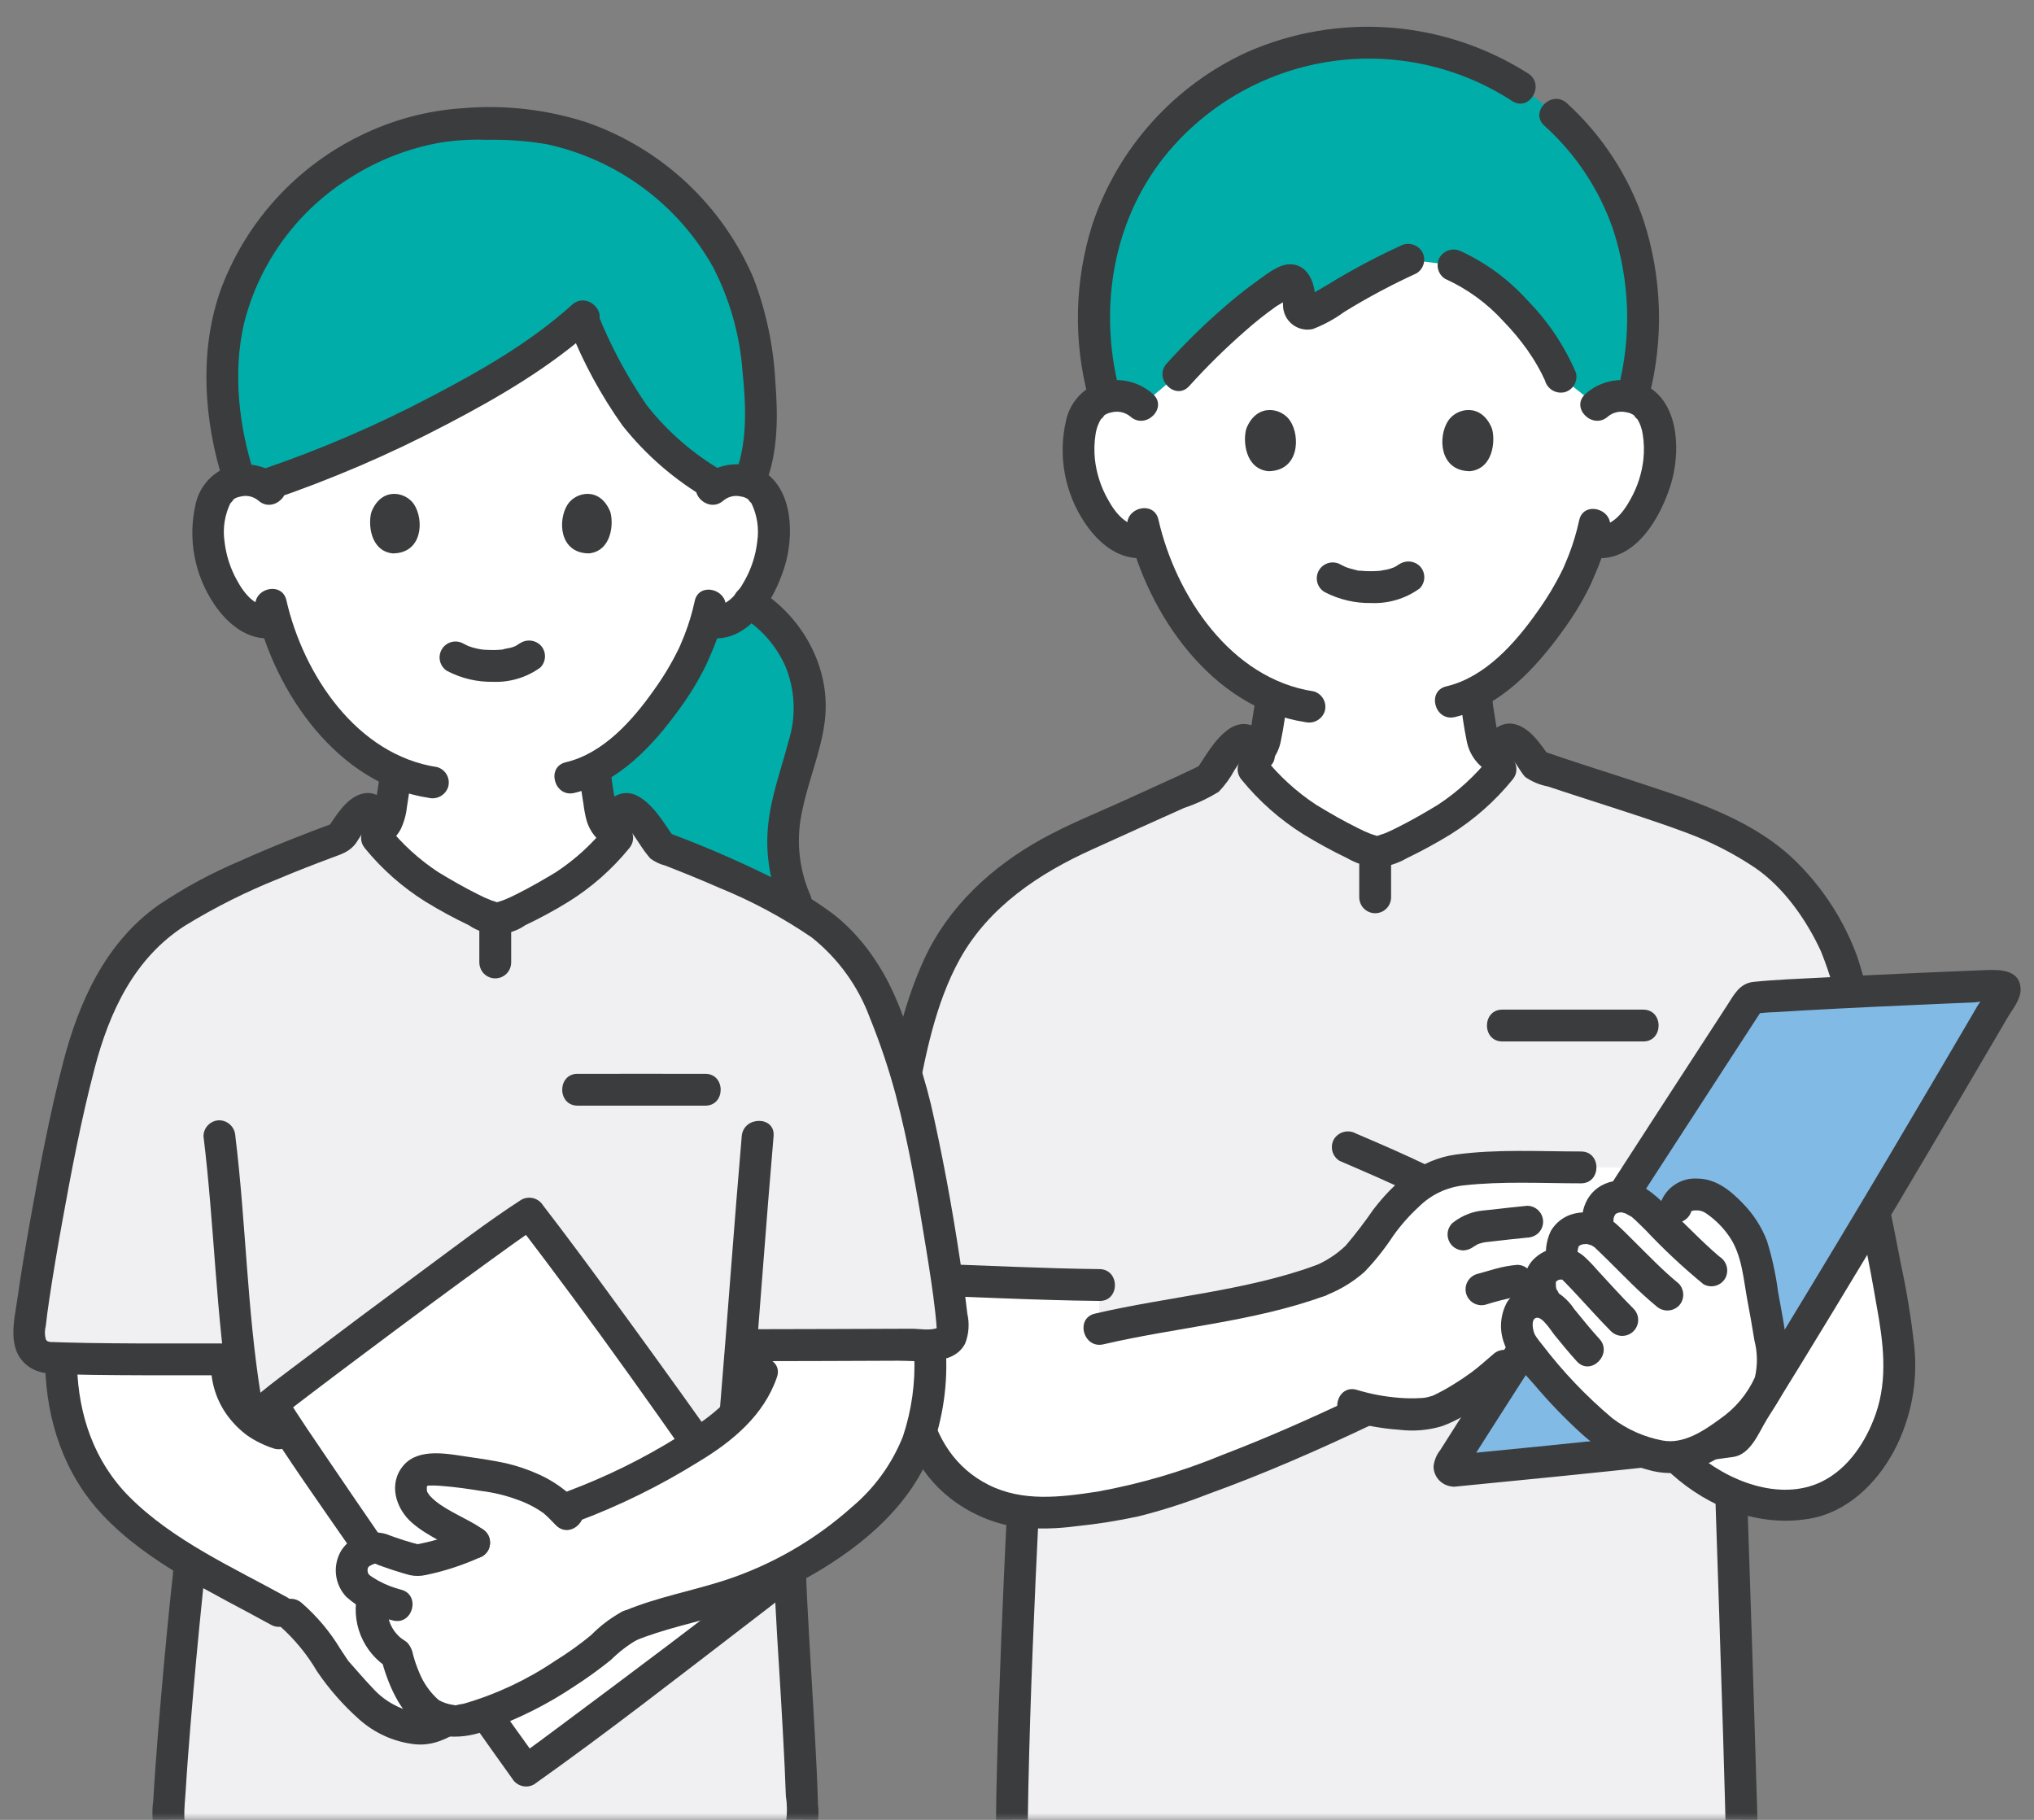
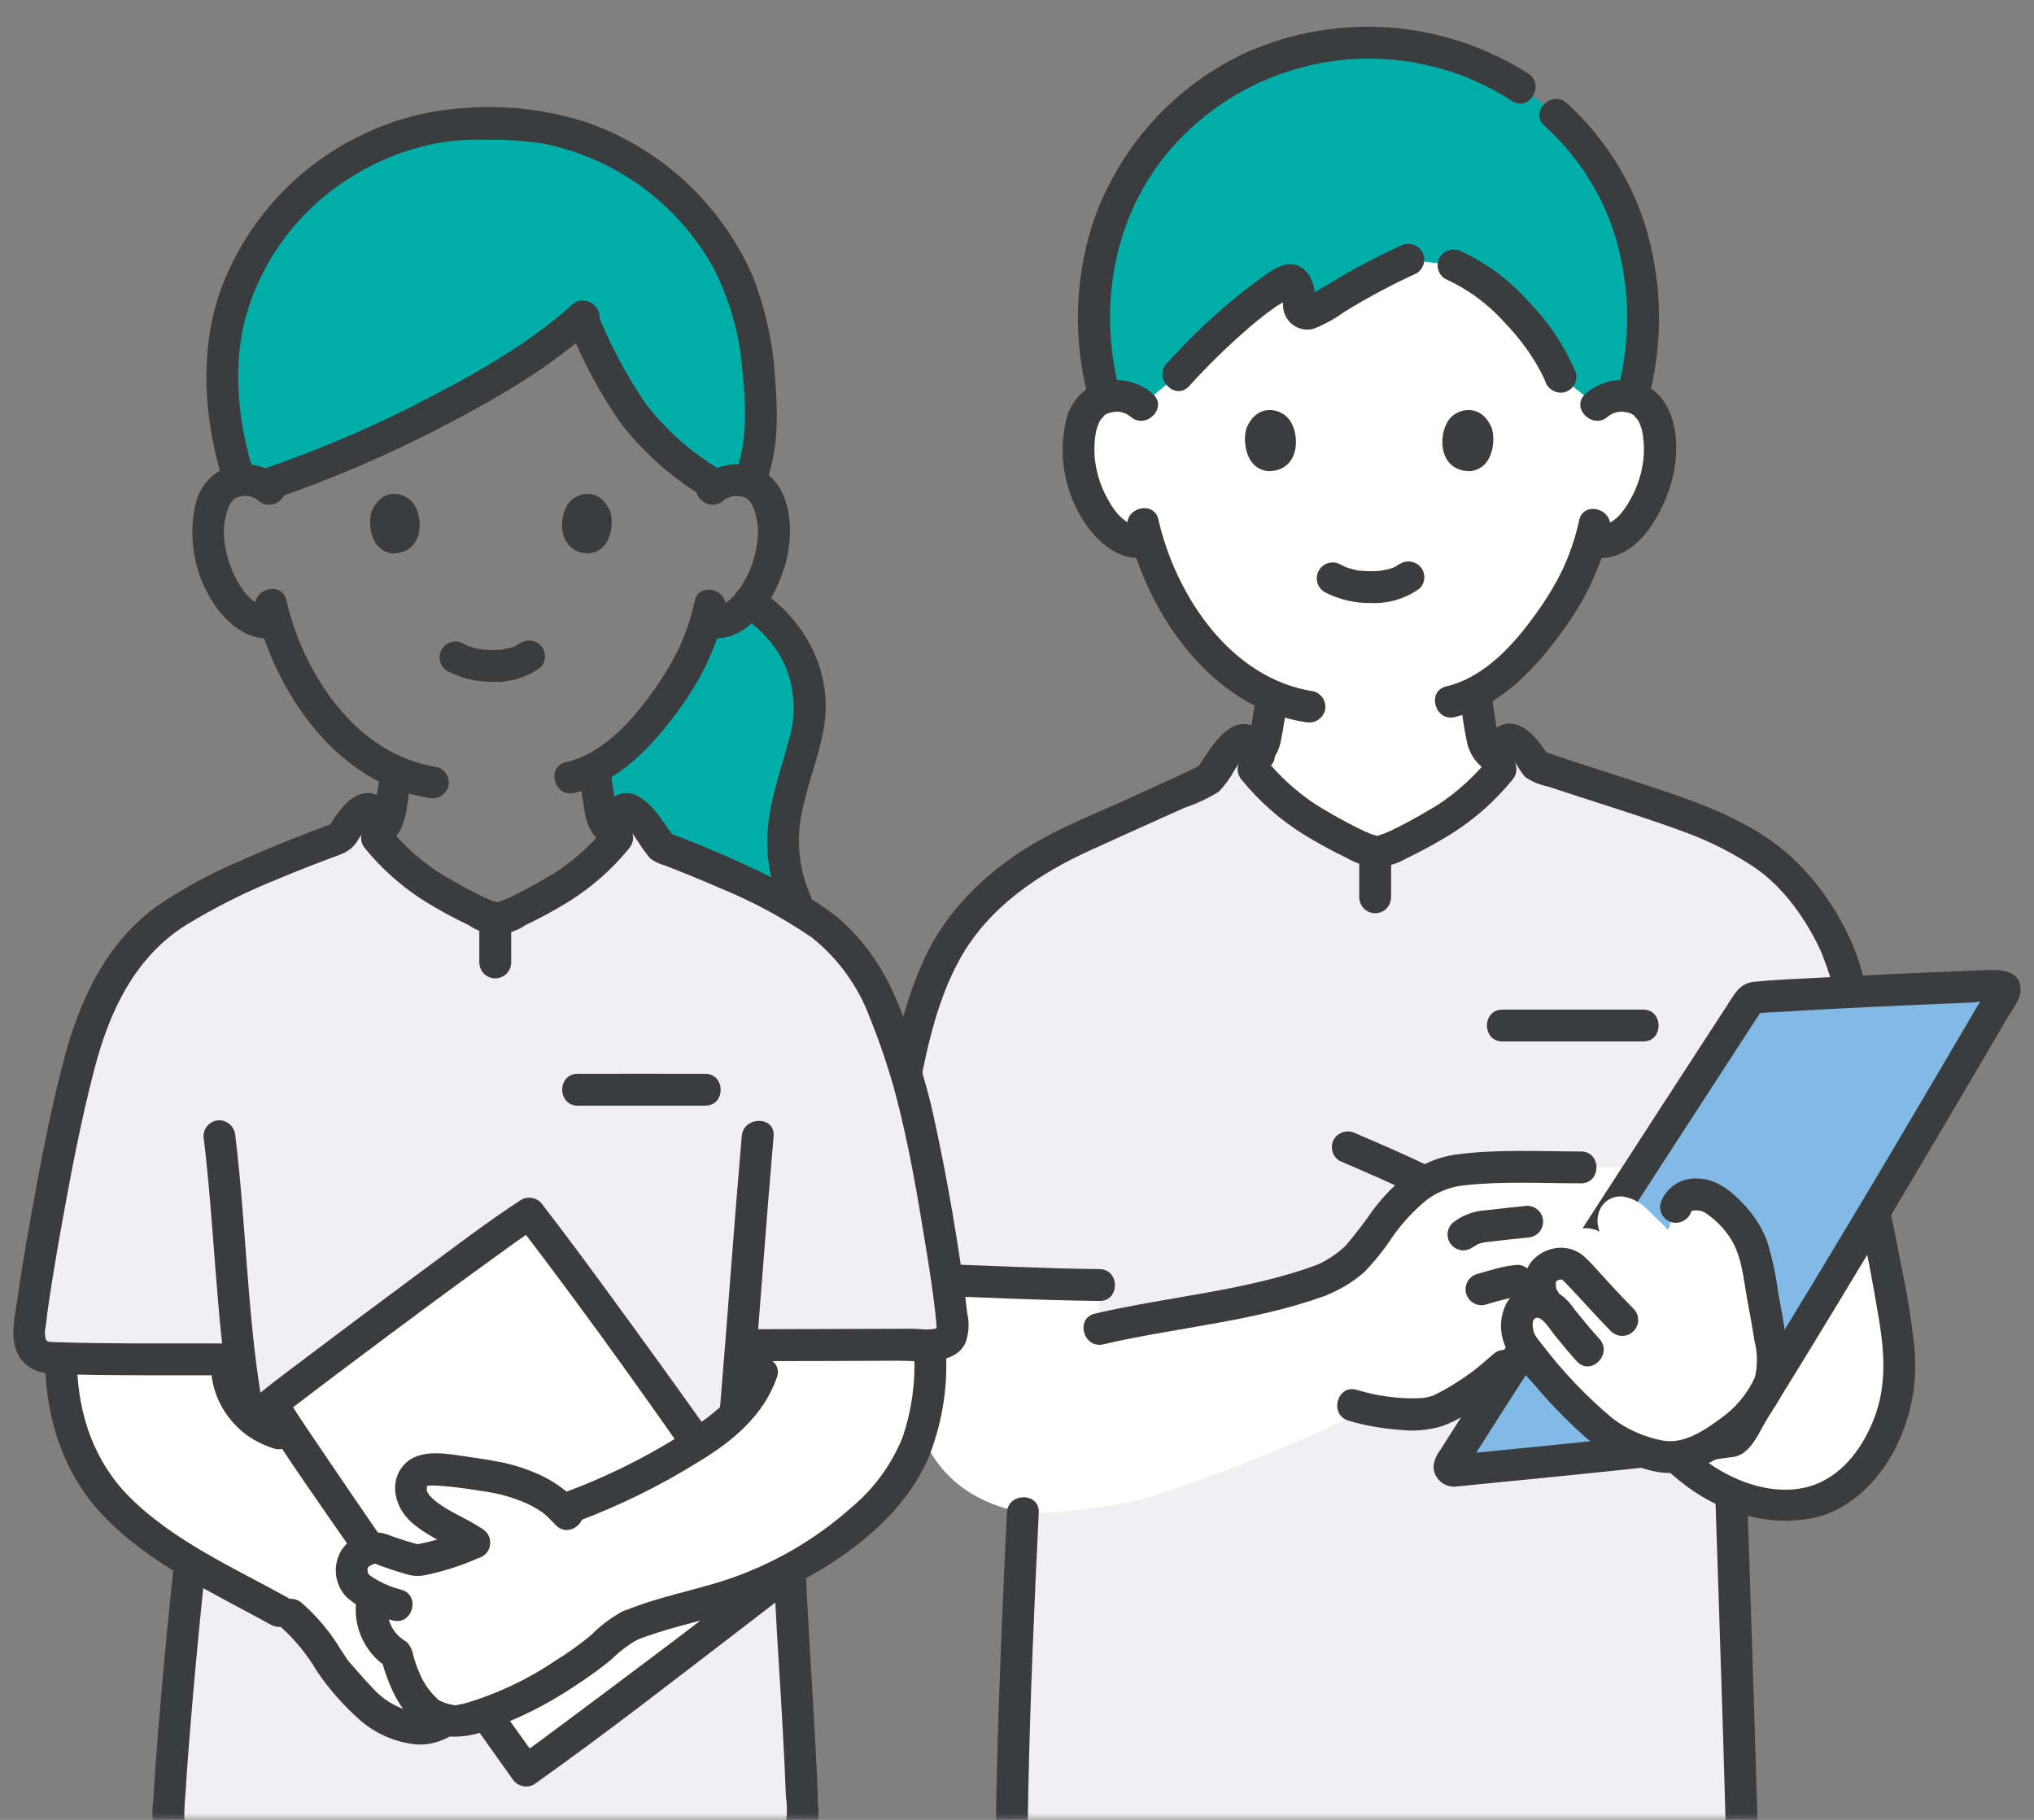
<svg xmlns="http://www.w3.org/2000/svg" width="152" height="136" viewBox="0 0 152 136" fill="none">
  <rect x="0" y="0" width="152" height="136" fill="#808080" stroke="none" />
  <mask id="mask0_12249_9154" style="mask-type:alpha" maskUnits="userSpaceOnUse" x="0" y="0" width="152" height="136">
    <rect width="152" height="136" fill="#D9D9D9" />
  </mask>
  <g mask="url(#mask0_12249_9154)">
    <path d="M117.988 21.692C116.053 17.682 111.646 13.781 101.822 13.781C81.614 13.781 85.314 30.289 85.314 30.289C85.056 30.051 84.754 29.866 84.424 29.745C84.095 29.625 83.744 29.57 83.393 29.586C82.947 29.571 82.506 29.678 82.115 29.895C81.725 30.111 81.401 30.43 81.178 30.817C80.425 32.122 80.457 34.528 80.962 36.016C81.368 37.489 82.186 38.815 83.32 39.839C83.654 40.12 84.047 40.321 84.471 40.428C84.894 40.534 85.336 40.542 85.764 40.452C86.535 43.1 87.84 45.562 89.598 47.687C91.04 49.532 92.895 51.013 95.013 52.011C94.954 52.685 94.861 53.326 94.741 54.021C94.524 55.223 94.597 56.295 92.924 56.899C92.852 56.926 90.484 58.181 88.814 58.946C88.74 60.215 88.721 68.888 102.314 68.888C115.287 68.888 116.494 58.792 116.494 58.792C114.825 58.024 112.47 56.926 112.398 56.899C110.726 56.295 110.798 55.223 110.581 54.021C110.443 53.261 110.346 52.495 110.288 51.724C114.306 49.595 117.484 44.123 118.058 42.564C118.363 41.878 118.623 41.174 118.836 40.454L119.052 40.491C119.454 40.544 119.862 40.513 120.251 40.401C120.641 40.288 121.002 40.096 121.313 39.836C122.447 38.812 123.264 37.486 123.671 36.013C124.176 34.526 124.206 32.119 123.455 30.814C123.231 30.428 122.907 30.11 122.517 29.894C122.127 29.677 121.686 29.571 121.24 29.586C120.889 29.57 120.539 29.624 120.209 29.745C119.879 29.866 119.576 30.051 119.319 30.289C119.681 27.355 119.22 24.379 117.988 21.692Z" fill="white" />
    <path d="M89.473 59.946C90.425 59.505 91.367 59.033 92.302 58.554L93.254 58.063C93.329 58.025 93.406 57.989 93.478 57.948C93.538 57.914 93.663 57.842 93.35 58.005C93.537 57.908 93.743 57.848 93.932 57.754C94.386 57.523 94.782 57.193 95.09 56.787C95.398 56.382 95.61 55.911 95.71 55.412C95.944 54.29 96.109 53.155 96.204 52.013C96.203 51.698 96.077 51.396 95.854 51.173C95.631 50.95 95.329 50.824 95.014 50.823C94.701 50.831 94.403 50.959 94.181 51.18C93.96 51.402 93.832 51.7 93.824 52.013C93.809 52.18 93.793 52.346 93.774 52.513C93.764 52.596 93.755 52.678 93.744 52.761C93.757 52.672 93.757 52.67 93.744 52.755C93.703 53.053 93.656 53.346 93.605 53.641C93.54 54.02 93.495 54.404 93.414 54.78C93.386 54.908 93.256 55.149 93.272 55.269C93.255 55.142 93.374 55.059 93.272 55.246C93.249 55.288 93.224 55.331 93.197 55.371C93.126 55.474 93.144 55.455 93.25 55.312C93.2 55.372 93.146 55.429 93.088 55.483C92.993 55.565 93.008 55.557 93.135 55.457C93.087 55.493 93.037 55.527 92.986 55.559C92.903 55.611 92.816 55.654 92.731 55.701C92.612 55.757 92.605 55.761 92.718 55.713C92.585 55.761 92.454 55.815 92.325 55.873C90.961 56.517 89.647 57.261 88.274 57.893C88.002 58.053 87.805 58.315 87.725 58.62C87.645 58.925 87.689 59.249 87.847 59.522C88.012 59.788 88.273 59.98 88.576 60.059C88.879 60.139 89.201 60.099 89.475 59.948L89.473 59.946Z" fill="#3B3C3E" />
    <path d="M117.096 57.766C116.213 57.359 115.33 56.951 114.449 56.541C113.877 56.276 113.309 55.986 112.723 55.755C112.391 55.624 112.814 55.819 112.65 55.727C112.552 55.671 112.448 55.626 112.352 55.566C112.302 55.535 112.253 55.501 112.205 55.467C112.333 55.569 112.35 55.578 112.254 55.496C112.248 55.491 112.089 55.332 112.092 55.33C112.199 55.476 112.217 55.497 112.145 55.396C112.119 55.356 112.093 55.316 112.07 55.277C112.047 55.238 111.898 54.979 112.01 55.164C112.113 55.339 111.993 55.093 111.978 55.04C111.951 54.948 111.929 54.855 111.909 54.76C111.835 54.413 111.794 54.059 111.731 53.709C111.608 52.99 111.562 52.688 111.502 52.017C111.496 51.703 111.368 51.404 111.146 51.182C110.924 50.96 110.626 50.833 110.312 50.826C109.997 50.83 109.697 50.956 109.474 51.179C109.252 51.401 109.125 51.702 109.122 52.017C109.218 53.151 109.381 54.279 109.611 55.394C109.709 55.899 109.921 56.375 110.231 56.786C110.542 57.197 110.942 57.531 111.401 57.763C111.588 57.855 111.783 57.935 111.978 58.011C112.346 58.155 111.659 57.861 111.846 57.951C111.919 57.986 111.994 58.019 112.067 58.052C112.406 58.209 112.746 58.366 113.085 58.524C114.022 58.96 114.958 59.394 115.895 59.824C116.17 59.976 116.492 60.016 116.795 59.937C117.099 59.857 117.36 59.664 117.524 59.397C117.68 59.123 117.722 58.8 117.642 58.496C117.562 58.191 117.367 57.93 117.097 57.769L117.096 57.766Z" fill="#3B3C3E" />
    <path d="M91.737 24.314C90.44 25.481 89.203 26.713 88.032 28.007L85.315 30.289C85.057 30.05 84.755 29.866 84.425 29.745C84.095 29.624 83.745 29.57 83.394 29.585C83.113 29.593 82.834 29.637 82.565 29.718C81.949 27.532 81.668 25.265 81.732 22.994C81.818 19.871 82.621 16.809 84.079 14.046C85.537 11.283 87.612 8.892 90.142 7.059C93.653 4.48 97.911 3.121 102.267 3.191C106.815 3.135 111.25 4.616 114.852 7.395C118.653 10.265 122.474 15.198 122.804 22.997C122.885 25.259 122.612 27.519 121.993 29.696C121.746 29.63 121.493 29.594 121.238 29.587C120.887 29.571 120.537 29.625 120.207 29.746C119.877 29.867 119.575 30.052 119.317 30.29L116.62 28.153C115.75 25.963 113.784 23.542 111.733 21.777C110.814 20.954 109.762 20.292 108.622 19.82L105.244 19.404C102.965 20.364 99.752 22.379 97.95 23.381C97.847 23.432 97.733 23.453 97.619 23.442C97.506 23.431 97.397 23.389 97.306 23.32C97.215 23.252 97.145 23.159 97.103 23.053C97.062 22.947 97.05 22.831 97.071 22.719C97.117 22.323 97.091 21.921 96.993 21.534C96.874 21.039 96.492 20.829 96.196 20.984C94.588 21.921 93.092 23.038 91.737 24.314Z" fill="#01ADA9" />
    <path d="M86.157 29.447C85.561 28.913 84.822 28.565 84.03 28.447C83.239 28.329 82.43 28.446 81.704 28.784C81.194 29.043 80.747 29.412 80.395 29.864C80.044 30.316 79.796 30.84 79.671 31.399C79.362 32.711 79.329 34.073 79.573 35.399C79.817 36.724 80.333 37.985 81.088 39.102C82.088 40.589 83.666 41.929 85.579 41.681C85.892 41.671 86.189 41.543 86.41 41.322C86.631 41.101 86.76 40.803 86.77 40.491C86.768 40.176 86.642 39.874 86.419 39.651C86.196 39.429 85.895 39.303 85.579 39.301C84.236 39.475 83.356 38.364 82.774 37.288C82.261 36.374 81.937 35.365 81.822 34.323C81.758 33.707 81.773 33.086 81.868 32.474C81.93 32.029 82.088 31.603 82.331 31.224C82.141 31.522 82.636 30.959 82.467 31.084C82.63 30.948 82.827 30.858 83.037 30.824C83.284 30.755 83.543 30.747 83.794 30.801C84.045 30.854 84.279 30.968 84.476 31.132C85.616 32.149 87.305 30.471 86.159 29.448L86.157 29.447Z" fill="#3B3C3E" />
    <path d="M120.157 31.131C120.344 30.975 120.563 30.865 120.8 30.808C121.036 30.752 121.282 30.752 121.518 30.807C121.756 30.835 121.981 30.931 122.166 31.084C121.998 30.96 122.487 31.517 122.302 31.224C122.545 31.602 122.703 32.029 122.765 32.474C122.86 33.085 122.876 33.707 122.811 34.322C122.696 35.365 122.372 36.373 121.859 37.288C121.277 38.362 120.398 39.475 119.054 39.3C118.738 39.302 118.437 39.428 118.214 39.651C117.991 39.873 117.865 40.175 117.863 40.49C117.871 40.804 117.999 41.102 118.221 41.323C118.442 41.545 118.74 41.673 119.054 41.681C122.169 42.085 124.081 38.72 124.86 36.202C125.558 33.941 125.528 30.44 123.32 28.994C122.571 28.537 121.695 28.334 120.823 28.416C119.95 28.497 119.126 28.859 118.476 29.447C117.33 30.469 119.018 32.148 120.159 31.13L120.157 31.131Z" fill="#3B3C3E" />
    <path d="M118.01 38.891C117.82 39.77 117.561 40.633 117.236 41.471C117.121 41.774 117.029 41.963 116.891 42.304C116.772 42.606 116.974 42.138 116.871 42.354C116.833 42.432 116.799 42.511 116.761 42.589C116.22 43.689 115.587 44.742 114.87 45.736C113.225 48.067 110.974 50.616 108.082 51.292C106.595 51.642 107.223 53.938 108.715 53.588C112.132 52.784 114.761 49.931 116.741 47.195C117.523 46.136 118.211 45.011 118.797 43.832C118.916 43.578 119.028 43.321 119.137 43.058C119.265 42.751 119.048 43.265 119.184 42.95C119.273 42.744 119.362 42.538 119.442 42.331C119.81 41.42 120.099 40.48 120.306 39.52C120.618 38.025 118.324 37.386 118.011 38.887L118.01 38.891Z" fill="#3B3C3E" />
    <path d="M84.276 39.463C85.744 45.898 90.584 52.911 97.541 53.963C97.845 54.036 98.166 53.991 98.438 53.836C98.71 53.681 98.913 53.429 99.005 53.13C99.086 52.825 99.044 52.501 98.888 52.227C98.733 51.953 98.475 51.751 98.172 51.666C91.987 50.733 87.872 44.536 86.568 38.828C86.227 37.335 83.932 37.967 84.273 39.461L84.276 39.463Z" fill="#3B3C3E" />
    <path d="M114.207 5.496C111.107 3.524 107.569 2.345 103.906 2.065C100.243 1.785 96.567 2.412 93.204 3.89C90.493 5.132 88.066 6.919 86.075 9.139C84.083 11.358 82.569 13.964 81.626 16.793C80.3 20.989 80.198 25.476 81.333 29.728C81.71 31.211 84.006 30.583 83.628 29.095C82.051 22.883 83.201 16.135 87.431 11.202C90.531 7.602 94.83 5.249 99.533 4.578C104.236 3.906 109.022 4.962 113.005 7.551C114.295 8.384 115.49 6.325 114.207 5.495V5.496Z" fill="#3B3C3E" />
    <path d="M123.21 29.727C124.351 25.368 124.219 20.774 122.831 16.487C121.692 13.123 119.718 10.104 117.093 7.711C115.962 6.681 114.275 8.36 115.41 9.394C117.747 11.493 119.511 14.151 120.536 17.12C121.808 20.993 121.94 25.149 120.915 29.095C120.553 30.582 122.847 31.217 123.21 29.727Z" fill="#3B3C3E" />
    <path d="M98.994 44.248C100.074 44.809 101.277 45.09 102.494 45.065C103.78 45.114 105.046 44.731 106.089 43.977C106.2 43.867 106.287 43.735 106.347 43.591C106.407 43.447 106.438 43.292 106.438 43.135C106.438 42.979 106.407 42.824 106.347 42.68C106.287 42.535 106.2 42.404 106.089 42.294C105.861 42.079 105.56 41.96 105.248 41.96C104.935 41.96 104.634 42.079 104.406 42.294C104.817 41.974 104.387 42.289 104.256 42.358C104.156 42.411 103.884 42.495 104.256 42.369C104.16 42.401 104.068 42.441 103.971 42.472C103.852 42.511 103.727 42.545 103.603 42.573C103.459 42.59 103.316 42.617 103.175 42.654C103.298 42.604 103.364 42.632 103.185 42.65C103.107 42.657 103.029 42.664 102.951 42.669C102.762 42.681 102.574 42.686 102.385 42.685C102.215 42.685 102.046 42.678 101.878 42.666C101.8 42.661 101.723 42.655 101.646 42.647L101.514 42.632C101.42 42.621 101.455 42.626 101.619 42.647C101.564 42.68 101.304 42.59 101.238 42.575C101.116 42.548 100.995 42.517 100.876 42.481C100.772 42.45 100.67 42.413 100.567 42.378C100.298 42.285 100.815 42.497 100.572 42.382C100.444 42.322 100.318 42.259 100.193 42.193C100.058 42.114 99.909 42.063 99.754 42.042C99.599 42.02 99.442 42.03 99.291 42.069C99.139 42.109 98.998 42.178 98.873 42.273C98.749 42.367 98.644 42.485 98.565 42.62C98.486 42.755 98.435 42.904 98.413 43.059C98.392 43.214 98.402 43.372 98.441 43.523C98.481 43.674 98.55 43.816 98.645 43.941C98.739 44.065 98.857 44.17 98.992 44.248H98.994Z" fill="#3B3C3E" />
    <path d="M93.144 32.014C92.862 32.929 93.046 35.033 94.779 35.213C97.07 35.199 97.192 32.654 96.42 31.458C95.789 30.478 93.932 30.073 93.144 32.014Z" fill="#3B3C3E" />
    <path d="M111.488 32.014C111.769 32.929 111.586 35.033 109.853 35.213C107.562 35.199 107.44 32.654 108.211 31.458C108.843 30.478 110.699 30.073 111.488 32.014Z" fill="#3B3C3E" />
    <path d="M108.02 20.85C109.662 21.595 111.134 22.669 112.346 24.003C112.999 24.674 113.6 25.394 114.143 26.157C114.419 26.552 114.678 26.958 114.916 27.377C115.025 27.567 115.129 27.761 115.227 27.956C115.287 28.071 115.337 28.187 115.393 28.302C115.425 28.356 115.45 28.414 115.468 28.474C115.56 28.773 115.763 29.026 116.035 29.181C116.307 29.336 116.628 29.381 116.932 29.307C117.236 29.222 117.494 29.021 117.65 28.747C117.805 28.473 117.847 28.148 117.765 27.843C116.902 25.827 115.669 23.99 114.129 22.428C112.753 20.901 111.084 19.666 109.22 18.798C108.945 18.649 108.624 18.61 108.321 18.689C108.019 18.769 107.758 18.961 107.591 19.226C107.434 19.499 107.391 19.823 107.471 20.127C107.551 20.432 107.748 20.693 108.019 20.854L108.02 20.85Z" fill="#3B3C3E" />
    <path d="M88.872 28.849C90.177 27.403 91.566 26.035 93.032 24.753C93.777 24.09 94.559 23.469 95.373 22.893C95.758 22.674 96.133 22.435 96.494 22.178L96.646 22.093C95.983 21.639 95.731 21.628 95.889 22.06C95.863 22.311 95.86 22.563 95.88 22.814C95.882 23.087 95.944 23.356 96.062 23.601C96.181 23.847 96.353 24.063 96.566 24.233C96.779 24.404 97.027 24.524 97.293 24.586C97.558 24.648 97.834 24.65 98.101 24.591C98.938 24.272 99.729 23.841 100.452 23.312C102.188 22.242 103.989 21.281 105.843 20.433C106.114 20.272 106.311 20.011 106.391 19.706C106.471 19.401 106.428 19.077 106.27 18.804C106.105 18.538 105.844 18.345 105.541 18.266C105.238 18.186 104.916 18.226 104.642 18.377C102.755 19.242 100.924 20.221 99.157 21.311C98.754 21.549 98.35 21.784 97.945 22.017C97.783 22.084 97.63 22.171 97.49 22.276C98.039 22.902 98.301 22.982 98.277 22.514C98.286 22.362 98.283 22.211 98.27 22.06C98.196 20.975 97.662 19.748 96.393 19.75C95.548 19.75 94.664 20.487 94.004 20.954C93.144 21.565 92.32 22.23 91.522 22.918C89.991 24.243 88.544 25.661 87.189 27.165C86.165 28.299 87.843 29.988 88.872 28.848L88.872 28.849Z" fill="#3B3C3E" />
    <path d="M85.538 138.11C82.427 138.11 79.537 138.103 76.969 138.094C76.642 138.123 76.317 138.021 76.064 137.812C75.811 137.603 75.651 137.302 75.618 136.976C75.618 131.233 76.195 118.058 76.439 113.036C76.439 113.036 76.818 103.443 77.118 95.898C73.761 95.779 69.858 95.618 66.513 95.533C66.371 95.529 66.231 95.495 66.103 95.434C65.975 95.372 65.861 95.284 65.769 95.176C65.677 95.067 65.609 94.94 65.569 94.803C65.529 94.667 65.519 94.523 65.539 94.382C66.236 89.607 66.807 84.168 67.894 79.466C69.247 73.612 70.516 68.771 77.025 64.58C78.666 63.555 80.391 62.673 82.183 61.943C84.044 61.156 86.877 59.769 88.738 58.982C88.738 58.982 89.699 58.538 90.361 58.233C90.856 57.5 91.492 56.542 91.841 56.115C92.007 55.904 92.194 55.71 92.399 55.536L93.63 57.431C94.766 58.788 96.071 59.996 97.513 61.023C100.034 62.557 102.201 63.664 102.906 63.654C103.61 63.664 105.778 62.557 108.298 61.023C109.74 59.995 111.045 58.788 112.181 57.431L113.472 55.586C113.652 55.748 113.819 55.925 113.969 56.114C114.267 56.476 114.552 56.849 114.829 57.228C118.596 58.543 126.104 60.772 128.425 61.954C129.803 62.605 131.118 63.382 132.353 64.274C135.118 66.595 137.116 69.699 138.083 73.177L138.759 76.113L129.369 111.624C129.542 116.903 130.03 131.173 130.155 136.897C130.12 137.254 129.945 137.582 129.668 137.81C129.391 138.037 129.036 138.146 128.679 138.111C115.231 138.078 98.477 138.119 85.538 138.11Z" fill="#F0F0F3" />
    <path d="M98.627 95.715C99.959 95.241 101.123 94.386 101.972 93.256C103.43 91.361 103.908 90.355 105.764 88.849C106.214 88.457 106.715 88.128 107.252 87.869C107.927 87.611 108.636 87.452 109.357 87.397C110.69 87.23 116.705 87.241 118.153 87.241H122.625C119.603 91.906 116.216 97.147 113.33 101.641C112.702 101.306 111.634 103.403 107.601 105.367C106.551 105.878 104.166 105.743 102.19 105.303C96.942 107.873 91.517 110.065 85.957 111.863C84.066 112.458 77.999 113.44 75.67 112.862C69.812 111.407 67.924 106.777 67.9 101.546C67.886 98.492 67.897 96.006 67.9 95.572C72.899 95.721 78.736 95.996 82.141 96.032C82.141 97.567 82.141 99.315 82.141 99.315C87.794 97.979 93.126 97.728 98.632 95.715" fill="white" />
    <path d="M92.787 58.273C94.094 59.877 95.656 61.255 97.41 62.352C98.461 62.996 99.544 63.587 100.654 64.122C101.344 64.52 102.112 64.766 102.904 64.845C103.697 64.766 104.464 64.52 105.154 64.122C106.265 63.587 107.347 62.996 108.398 62.352C110.152 61.255 111.714 59.877 113.021 58.273C114.007 57.11 112.331 55.416 111.338 56.59C110.238 57.975 108.924 59.177 107.445 60.148C106.456 60.748 105.45 61.326 104.415 61.843C104.096 62.002 103.775 62.162 103.442 62.29C103.297 62.346 103.145 62.383 103.001 62.438C102.717 62.545 103.052 62.464 102.904 62.464C102.688 62.464 103.113 62.529 102.863 62.453C102.696 62.402 102.53 62.353 102.366 62.29C102.068 62.175 101.777 62.033 101.49 61.891C100.419 61.363 99.382 60.767 98.364 60.148C96.885 59.176 95.571 57.975 94.47 56.59C93.478 55.419 91.802 57.11 92.787 58.273Z" fill="#3B3C3E" />
    <path d="M95.205 56.122C94.754 54.68 93.305 53.48 91.851 54.472C90.762 55.217 90.055 56.561 89.332 57.633L89.759 57.206C87.982 58.025 86.195 58.819 84.419 59.639C82.226 60.651 79.96 61.531 77.846 62.704C74.118 64.773 70.893 67.731 69.083 71.639C67.357 75.367 66.548 79.57 65.88 83.6C65.447 86.21 65.11 88.836 64.755 91.455C64.672 92.068 64.587 92.682 64.501 93.295C64.342 93.909 64.322 94.551 64.441 95.173C64.841 96.479 66.026 96.712 67.22 96.745C72.203 96.883 77.183 97.168 82.167 97.221C83.7 97.238 83.701 94.857 82.167 94.841C77.832 94.792 73.498 94.562 69.164 94.421C68.595 94.402 68.027 94.384 67.459 94.368C67.186 94.318 66.907 94.311 66.632 94.346C66.303 94.465 66.703 94.268 66.673 94.401C66.603 94.704 66.97 94.002 66.743 94.313C66.876 94.13 66.841 93.627 66.871 93.404C66.914 93.097 66.957 92.79 66.998 92.482C67.09 91.814 67.18 91.144 67.27 90.475C67.616 87.897 67.966 85.319 68.433 82.76C69.111 79.035 69.873 75.016 71.73 71.668C73.899 67.764 77.652 65.266 81.64 63.468C83.925 62.437 86.206 61.393 88.497 60.373C89.401 60.072 90.267 59.667 91.078 59.167C91.538 58.688 91.93 58.149 92.244 57.565C92.492 57.208 92.87 56.501 93.32 56.397H92.689C92.823 56.444 92.873 56.635 92.91 56.754C93.366 58.211 95.664 57.587 95.205 56.121V56.122Z" fill="#3B3C3E" />
    <path d="M139.908 75.799C139.631 74.378 139.271 72.975 138.83 71.597C137.87 68.92 136.329 66.49 134.317 64.48C131.205 61.358 126.872 59.946 122.784 58.594C120.239 57.752 117.676 56.963 115.144 56.082L115.858 56.629C115.162 55.685 114.366 54.353 113.121 54.102C111.896 53.856 110.927 55.091 110.605 56.122C110.147 57.587 112.444 58.214 112.9 56.754C112.937 56.635 112.987 56.446 113.121 56.397H112.486C113.151 56.552 113.534 57.619 113.986 58.071C114.495 58.42 115.072 58.66 115.678 58.775C116.826 59.158 117.977 59.53 119.13 59.902C121.474 60.662 123.831 61.404 126.135 62.272C127.9 62.932 129.583 63.796 131.148 64.845C133.298 66.309 135.009 68.761 136.079 71.093C136.772 72.815 137.286 74.603 137.615 76.43C137.958 77.922 140.254 77.29 139.91 75.797L139.908 75.799Z" fill="#3B3C3E" />
    <path d="M101.575 64.194V67.057C101.579 67.372 101.704 67.674 101.924 67.899C102.09 68.065 102.302 68.178 102.533 68.224C102.764 68.27 103.003 68.247 103.221 68.157C103.438 68.067 103.624 67.914 103.755 67.719C103.886 67.523 103.955 67.293 103.956 67.057V66.804C103.952 66.489 103.827 66.187 103.607 65.962C103.44 65.795 103.228 65.682 102.997 65.636C102.766 65.59 102.527 65.614 102.31 65.704C102.092 65.794 101.906 65.947 101.776 66.143C101.645 66.338 101.575 66.569 101.575 66.804V67.057C101.579 67.372 101.704 67.674 101.924 67.899C102.09 68.065 102.302 68.178 102.533 68.224C102.764 68.27 103.003 68.247 103.221 68.157C103.438 68.067 103.624 67.914 103.755 67.719C103.886 67.523 103.955 67.293 103.956 67.057V64.194C103.952 63.879 103.827 63.577 103.607 63.352C103.44 63.185 103.228 63.072 102.997 63.026C102.766 62.98 102.527 63.004 102.31 63.094C102.092 63.184 101.906 63.337 101.776 63.533C101.645 63.728 101.575 63.959 101.575 64.194Z" fill="#3B3C3E" />
    <path d="M128.179 111.626C128.375 117.605 128.58 123.587 128.762 129.563C128.807 131.064 128.851 132.565 128.893 134.066C128.91 134.666 128.926 135.267 128.941 135.868C128.947 136.128 128.934 136.397 128.959 136.655C128.965 136.707 128.909 136.948 128.981 136.854C129.036 136.782 128.854 136.911 128.792 136.914C126.888 136.994 124.963 136.914 123.056 136.914C121.013 136.911 118.97 136.91 116.927 136.91C108.779 136.91 100.631 136.914 92.484 136.923C88.786 136.923 85.088 136.921 81.391 136.917C80.6 136.917 79.809 136.916 79.019 136.912C78.298 136.967 77.575 136.96 76.855 136.892C76.796 136.88 76.714 136.842 76.806 136.977C76.787 136.845 76.787 136.71 76.806 136.578C76.806 136.29 76.809 136.002 76.813 135.714C76.82 135.005 76.832 134.296 76.849 133.588C76.995 126.736 77.294 119.883 77.626 113.038C77.701 111.507 75.32 111.51 75.246 113.038C74.936 119.432 74.664 125.832 74.501 132.229C74.464 133.658 74.433 135.082 74.426 136.509C74.378 136.942 74.443 137.381 74.615 137.782C74.787 138.183 75.061 138.533 75.409 138.797C76.209 139.356 77.141 139.287 78.07 139.29C81.707 139.301 85.344 139.305 88.981 139.304C97.503 139.304 106.025 139.299 114.548 139.29C118.722 139.29 122.896 139.294 127.07 139.301C128.066 139.301 129.184 139.449 130.088 138.947C130.491 138.721 130.821 138.386 131.042 137.981C131.263 137.576 131.366 137.117 131.338 136.657C131.329 135.374 131.273 134.09 131.237 132.807C131.05 126.292 130.828 119.778 130.612 113.264C130.593 112.718 130.575 112.173 130.558 111.627C130.508 110.099 128.127 110.093 128.177 111.627L128.179 111.626Z" fill="#3B3C3E" />
    <path d="M136.975 78.997C138.647 84.088 139.948 89.295 140.867 94.575C141.361 97.197 142.08 100.175 141.909 103.267C141.762 105.931 139.606 111.582 134.891 112.347C131.606 112.882 128.226 111.573 125.772 109.325L136.975 78.997Z" fill="white" />
    <path d="M135.829 79.313C137.714 85.264 139.183 91.339 140.224 97.494C140.747 100.319 141.084 103.038 140.18 105.643C139.466 107.699 138.131 109.758 136.122 110.732C132.984 112.252 129.016 110.639 126.614 108.484C125.477 107.463 123.788 109.138 124.931 110.167C127.722 112.671 131.44 114.129 135.208 113.495C138.021 113.019 140.221 110.885 141.529 108.448C142.822 106.009 143.349 103.237 143.041 100.494C142.816 98.48 142.488 96.479 142.06 94.498C141.694 92.585 141.319 90.675 140.897 88.774C140.148 85.363 139.223 81.994 138.124 78.68C137.641 77.235 135.341 77.854 135.829 79.313Z" fill="#3B3C3E" />
    <path d="M108.666 109.915C116.597 109.137 126.286 108.17 129.502 107.69C129.548 107.683 129.591 107.666 129.63 107.64C129.668 107.615 129.701 107.581 129.725 107.541C136.642 96.454 143.356 85.092 149.763 74.131C149.793 74.082 149.808 74.025 149.808 73.967C149.808 73.91 149.793 73.853 149.763 73.804C149.734 73.754 149.692 73.713 149.641 73.686C149.59 73.658 149.533 73.645 149.476 73.647C145.16 73.804 134.841 74.258 130.996 74.57C130.948 74.573 130.902 74.587 130.86 74.611C130.819 74.636 130.784 74.67 130.758 74.711C129.468 76.686 113.817 100.767 108.362 109.422C108.33 109.473 108.312 109.532 108.311 109.593C108.311 109.653 108.328 109.713 108.359 109.764C108.391 109.816 108.437 109.857 108.491 109.884C108.545 109.91 108.606 109.921 108.666 109.915Z" fill="#82BAE6" />
    <path d="M108.665 111.104C113.856 110.595 119.046 110.088 124.231 109.519C125.991 109.326 127.754 109.13 129.508 108.882C130.836 108.694 131.419 107.071 132.055 106.044C132.898 104.684 133.738 103.322 134.573 101.958C137.83 96.642 141.043 91.298 144.213 85.925C145.793 83.257 147.366 80.585 148.933 77.909L150.007 76.073C150.369 75.455 151 74.71 151 73.961C151 72.533 149.597 72.451 148.538 72.491C144.409 72.65 140.281 72.838 136.154 73.056C134.457 73.147 132.745 73.201 131.054 73.375C129.983 73.485 129.581 74.344 129.058 75.147C125.717 80.282 122.383 85.423 119.057 90.568C115.229 96.487 111.394 102.401 107.632 108.361C107.348 108.717 107.173 109.147 107.128 109.6C107.133 109.947 107.257 110.281 107.48 110.547C107.702 110.813 108.009 110.995 108.349 111.062C109.846 111.343 110.487 109.049 108.981 108.766L108.803 108.733L109.328 109.039L109.203 108.92L109.509 109.445L109.462 109.28V109.913C109.682 109.471 109.946 109.052 110.251 108.663C110.591 108.127 110.931 107.591 111.273 107.057C112.033 105.864 112.796 104.672 113.56 103.481C115.355 100.683 117.155 97.888 118.96 95.096C122.332 89.873 125.712 84.655 129.1 79.442C129.689 78.534 130.28 77.626 130.87 76.719L131.433 75.853C131.501 75.748 131.569 75.642 131.638 75.538C131.702 75.443 131.895 75.264 131.704 75.45L131.179 75.756C131.683 75.689 132.191 75.649 132.7 75.637C133.418 75.591 134.136 75.548 134.855 75.508C136.59 75.41 138.325 75.32 140.06 75.239C141.796 75.158 143.53 75.08 145.262 75.005C146.022 74.972 146.781 74.941 147.54 74.91C148.133 74.825 148.733 74.799 149.331 74.834L148.805 74.528L148.924 74.644L148.618 74.118L148.663 74.277V73.644C148.439 74.167 148.152 74.661 147.81 75.115L146.879 76.707C146.23 77.814 145.58 78.92 144.93 80.025C143.668 82.172 142.401 84.317 141.13 86.459C138.538 90.826 135.921 95.178 133.28 99.515C132.522 100.756 131.761 101.996 130.998 103.234C130.641 103.812 130.284 104.389 129.927 104.965C129.607 105.611 129.226 106.225 128.79 106.798L129.316 106.492C128.888 106.629 128.442 106.7 127.993 106.703C127.316 106.788 126.64 106.867 125.962 106.945C124.261 107.139 122.558 107.324 120.854 107.499C116.794 107.924 112.731 108.325 108.668 108.723C108.355 108.732 108.057 108.86 107.836 109.081C107.615 109.303 107.487 109.601 107.478 109.914C107.48 110.228 107.606 110.529 107.828 110.752C108.05 110.975 108.351 111.101 108.665 111.104Z" fill="#3B3C3E" />
    <path d="M120.998 107.726C120.917 107.684 120.835 107.64 120.753 107.595C118.515 106.378 114.243 101.248 113.754 100.467C113.406 99.846 113.291 99.12 113.432 98.421C113.483 98.175 113.599 97.947 113.767 97.76C113.935 97.573 114.15 97.434 114.389 97.357C114.6 97.291 114.824 97.27 115.044 97.296C115.264 97.322 115.476 97.394 115.666 97.508L115.359 97.048C115.216 96.794 115.125 96.515 115.091 96.226C115.058 95.938 115.082 95.645 115.162 95.365C115.273 95.134 115.436 94.931 115.639 94.774C115.841 94.616 116.077 94.507 116.329 94.456C116.491 94.434 116.654 94.429 116.817 94.441L116.758 94.138C116.658 93.638 116.706 93.118 116.897 92.645C117.001 92.445 117.147 92.27 117.326 92.133C117.504 91.996 117.71 91.899 117.93 91.85C118.468 91.717 119.036 91.783 119.528 92.037L119.489 91.898C119.394 91.618 119.361 91.321 119.39 91.028C119.42 90.734 119.512 90.45 119.661 90.194C119.827 89.933 120.061 89.723 120.338 89.584C120.614 89.446 120.923 89.385 121.232 89.409C121.769 89.49 122.277 89.702 122.712 90.027C122.936 90.206 123.554 90.815 124.303 91.556L124.66 91.913L125.247 90.195C125.532 89.362 126.284 89.205 127.161 89.281C127.904 89.346 128.78 90.115 129.455 90.829C130.508 91.892 131.173 93.279 131.341 94.767C131.684 96.702 132.121 98.783 132.422 101.015C132.49 101.562 132.493 102.116 132.431 102.663C132.339 103.203 132.137 103.717 131.836 104.174C130.81 105.782 129.38 107.094 127.69 107.978C127.075 108.357 126.407 108.643 125.708 108.826C125.198 108.918 124.678 108.925 124.166 108.849C123.06 108.635 121.992 108.256 120.998 107.726Z" fill="white" />
    <path d="M119.52 100.053C118.866 99.339 118.262 98.586 117.65 97.838C117.155 97.075 116.423 96.494 115.567 96.186C115.022 96.041 114.445 96.071 113.918 96.271C113.39 96.471 112.939 96.831 112.627 97.301C112.373 97.765 112.221 98.278 112.18 98.805C112.14 99.332 112.213 99.862 112.394 100.359C112.788 101.531 113.849 102.544 114.641 103.459C115.744 104.764 116.931 105.997 118.194 107.148C119.592 108.418 121.273 109.335 123.097 109.822C124.173 110.151 125.321 110.168 126.406 109.872C127.446 109.507 128.431 109.001 129.332 108.366C131.07 107.284 132.455 105.72 133.319 103.864C133.693 102.75 133.766 101.557 133.53 100.406C133.347 99.105 133.114 97.812 132.871 96.52C132.704 95.229 132.426 93.955 132.038 92.712C131.63 91.657 131.007 90.699 130.21 89.897C129.304 88.955 128.226 88.092 126.863 88.076C126.269 88.035 125.678 88.188 125.179 88.514C124.68 88.839 124.301 89.319 124.099 89.879C124.018 90.184 124.059 90.508 124.215 90.782C124.371 91.056 124.629 91.258 124.932 91.343C125.237 91.419 125.559 91.375 125.831 91.22C126.104 91.065 126.306 90.811 126.396 90.51C126.456 90.359 126.351 90.528 126.378 90.514C126.503 90.467 126.636 90.446 126.768 90.455C127.045 90.444 127.317 90.532 127.536 90.701C128.222 91.177 128.812 91.778 129.275 92.473C130.18 93.827 130.287 95.596 130.578 97.155C130.766 98.162 130.95 99.169 131.109 100.181C131.342 101.08 131.353 102.022 131.143 102.927C130.572 104.179 129.673 105.252 128.54 106.033C127.326 106.926 125.803 107.952 124.23 107.648C122.874 107.391 121.596 106.824 120.496 105.991C118.552 104.356 116.793 102.513 115.252 100.494C115.181 100.405 115.111 100.317 115.04 100.228C114.868 100.009 115.149 100.385 114.974 100.139C114.865 100.007 114.769 99.864 114.687 99.714C114.55 99.417 114.368 98.559 114.83 98.476C115.274 98.395 115.925 99.469 116.151 99.745C116.702 100.42 117.252 101.097 117.84 101.74C118.878 102.87 120.557 101.185 119.524 100.056L119.52 100.053Z" fill="#3B3C3E" />
    <path d="M116.386 96.447C116.367 96.416 116.349 96.379 116.326 96.35C116.243 96.238 116.38 96.463 116.363 96.454C116.314 96.426 116.292 96.23 116.279 96.171C116.277 96.127 116.268 96.084 116.254 96.043C116.267 96.054 116.269 96.275 116.271 96.142C116.271 96.042 116.267 95.939 116.267 95.839C116.267 95.615 116.221 96.084 116.277 95.792C116.277 95.782 116.311 95.685 116.308 95.682C116.314 95.687 116.199 95.914 116.265 95.801C116.331 95.688 116.201 95.879 116.194 95.881C116.212 95.877 116.265 95.802 116.279 95.788C116.293 95.773 116.372 95.697 116.373 95.698C116.373 95.7 116.158 95.841 116.377 95.698C116.427 95.666 116.653 95.576 116.496 95.622C116.273 95.688 116.739 95.601 116.496 95.622C116.306 95.638 116.658 95.622 116.699 95.622C116.916 95.615 116.486 95.604 116.765 95.636C116.9 95.651 116.672 95.619 116.68 95.593L116.794 95.66C116.913 95.716 116.717 95.568 116.761 95.637C116.802 95.686 116.847 95.732 116.897 95.773C117.677 96.569 118.42 97.402 119.18 98.217C119.576 98.642 119.972 99.07 120.383 99.48C120.606 99.704 120.909 99.83 121.225 99.831C121.541 99.832 121.845 99.707 122.069 99.484C122.293 99.261 122.419 98.958 122.42 98.642C122.42 98.326 122.296 98.022 122.073 97.799C121.133 96.863 120.251 95.868 119.348 94.897C119.039 94.535 118.708 94.193 118.356 93.873C117.848 93.435 117.191 93.212 116.523 93.248C115.872 93.283 115.252 93.534 114.761 93.962C113.71 94.827 113.64 96.536 114.333 97.651C114.492 97.924 114.753 98.122 115.058 98.202C115.364 98.282 115.688 98.238 115.961 98.079C116.234 97.919 116.432 97.658 116.512 97.353C116.592 97.047 116.547 96.723 116.388 96.45L116.386 96.447Z" fill="#3B3C3E" />
-     <path d="M117.903 93.822C117.872 93.611 117.891 93.396 117.958 93.195C118.008 93.05 118.012 93.035 117.97 93.147C117.884 93.235 117.89 93.228 117.986 93.126L118.069 93.05C117.98 93.124 117.994 93.122 118.11 93.044C118.377 92.966 117.999 93.048 118.244 92.998C118.385 92.969 118.393 92.963 118.268 92.98C118.346 92.973 118.425 92.97 118.503 92.971C118.8 92.962 118.367 92.912 118.657 92.985C118.735 93.002 118.812 93.023 118.887 93.048C119.022 93.096 119.036 93.101 118.93 93.065C118.968 93.085 119.24 93.262 119.074 93.134C119.106 93.159 119.136 93.186 119.164 93.214C119.241 93.286 119.319 93.358 119.395 93.431C119.64 93.665 119.882 93.903 120.124 94.141C121.314 95.311 122.471 96.539 123.761 97.597C123.988 97.813 124.289 97.933 124.602 97.933C124.915 97.933 125.216 97.813 125.444 97.597C125.665 97.373 125.788 97.071 125.788 96.756C125.788 96.441 125.665 96.139 125.444 95.915C124.253 94.94 123.182 93.817 122.092 92.739C121.675 92.329 121.27 91.906 120.832 91.517C120.404 91.127 119.886 90.848 119.324 90.705C118.762 90.563 118.174 90.562 117.611 90.702C117.252 90.791 116.915 90.951 116.62 91.174C116.324 91.396 116.076 91.675 115.891 91.995C115.529 92.761 115.429 93.626 115.607 94.454C115.693 94.758 115.895 95.015 116.169 95.171C116.443 95.327 116.767 95.369 117.072 95.287C117.372 95.198 117.627 94.995 117.782 94.723C117.937 94.45 117.981 94.128 117.905 93.823L117.903 93.822Z" fill="#3B3C3E" />
-     <path d="M120.634 91.581C120.608 91.487 120.586 91.392 120.568 91.295C120.582 91.39 120.583 91.366 120.572 91.225C120.571 91.147 120.574 91.07 120.582 90.993C120.566 91.126 120.572 91.125 120.601 90.989C120.646 90.858 120.643 90.855 120.59 90.98C120.62 90.917 120.65 90.855 120.686 90.794C120.76 90.679 120.761 90.675 120.686 90.776C120.786 90.684 120.787 90.677 120.686 90.752C120.746 90.711 120.81 90.673 120.875 90.641C120.765 90.685 120.777 90.684 120.914 90.637C121.055 90.611 121.071 90.602 120.961 90.612C121.049 90.603 121.136 90.599 121.224 90.599C121.061 90.567 121.051 90.567 121.194 90.599C121.266 90.617 121.337 90.638 121.406 90.662C121.647 90.735 121.346 90.612 121.548 90.722C121.671 90.789 121.794 90.855 121.915 90.925C121.961 90.953 122.007 90.984 122.052 91.015C121.878 90.878 121.83 90.841 121.909 90.906C121.984 90.992 122.087 91.064 122.17 91.144C122.442 91.399 122.705 91.662 122.974 91.924C124.325 93.363 125.768 94.713 127.293 95.965C127.566 96.123 127.89 96.166 128.195 96.086C128.5 96.006 128.761 95.809 128.921 95.538C129.073 95.264 129.114 94.942 129.034 94.639C128.955 94.336 128.762 94.075 128.495 93.91C128.641 94.021 128.664 94.047 128.526 93.931C128.466 93.88 128.403 93.829 128.342 93.778C128.203 93.659 128.065 93.536 127.929 93.413C127.603 93.119 127.285 92.818 126.969 92.513C126.298 91.869 125.639 91.213 124.978 90.559C123.703 89.297 122.227 87.734 120.225 88.361C118.55 88.886 117.929 90.612 118.335 92.216C118.418 92.52 118.62 92.779 118.895 92.935C119.169 93.091 119.494 93.131 119.799 93.047C120.103 92.963 120.362 92.762 120.517 92.487C120.673 92.213 120.714 91.887 120.63 91.583L120.634 91.581Z" fill="#3B3C3E" />
    <path d="M99.23 96.743C100.235 96.335 101.164 95.76 101.976 95.041C102.765 94.218 103.476 93.324 104.101 92.371C104.667 91.573 105.316 90.837 106.037 90.176C106.933 89.287 108.102 88.728 109.356 88.587C112.249 88.259 115.248 88.431 118.152 88.431C119.684 88.431 119.686 86.051 118.152 86.051C115.053 86.051 111.849 85.861 108.771 86.284C106.163 86.641 104.196 88.35 102.634 90.382C101.992 91.315 101.303 92.216 100.571 93.079C99.84 93.781 98.975 94.327 98.028 94.686C97.757 94.847 97.56 95.108 97.481 95.413C97.401 95.718 97.444 96.042 97.601 96.315C97.766 96.582 98.027 96.775 98.33 96.854C98.633 96.934 98.955 96.893 99.23 96.742V96.743Z" fill="#3B3C3E" />
    <path d="M110.205 93.095C109.952 93.292 110.296 93.054 110.374 93.013C110.409 92.995 110.626 92.894 110.452 92.97C110.278 93.046 110.519 92.949 110.537 92.944C110.653 92.906 110.77 92.876 110.889 92.848C110.954 92.843 111.018 92.83 111.08 92.809C111.076 92.822 110.764 92.842 111.001 92.826C111.218 92.811 111.435 92.782 111.65 92.757C112.475 92.663 113.3 92.566 114.127 92.489C114.44 92.48 114.74 92.356 114.968 92.141C115.134 91.974 115.248 91.762 115.294 91.531C115.34 91.301 115.316 91.061 115.226 90.844C115.136 90.626 114.983 90.441 114.788 90.31C114.592 90.179 114.362 90.109 114.127 90.109C113.25 90.191 112.375 90.295 111.501 90.394C111.163 90.432 110.822 90.453 110.489 90.508C109.768 90.637 109.092 90.948 108.525 91.412C108.414 91.523 108.327 91.654 108.267 91.798C108.207 91.943 108.176 92.097 108.177 92.254C108.179 92.569 108.304 92.871 108.525 93.095C108.749 93.318 109.051 93.443 109.367 93.444C109.678 93.425 109.974 93.302 110.208 93.095H110.205Z" fill="#3B3C3E" />
    <path d="M111.028 97.495C111.807 97.251 112.6 97.05 113.401 96.893L113.085 96.935C113.182 96.922 113.279 96.912 113.376 96.903C113.691 96.895 113.991 96.771 114.218 96.555C114.442 96.332 114.567 96.029 114.567 95.713C114.567 95.398 114.442 95.095 114.218 94.872C114.108 94.761 113.977 94.672 113.833 94.612C113.688 94.553 113.533 94.522 113.376 94.523C112.824 94.572 112.277 94.671 111.743 94.821C111.292 94.943 110.85 95.086 110.396 95.202C110.245 95.243 110.104 95.314 109.981 95.41C109.857 95.506 109.754 95.625 109.677 95.761C109.6 95.897 109.55 96.047 109.531 96.202C109.511 96.357 109.523 96.515 109.564 96.665C109.606 96.816 109.677 96.957 109.773 97.081C109.869 97.204 109.988 97.307 110.124 97.384C110.26 97.462 110.41 97.511 110.565 97.531C110.72 97.55 110.878 97.538 111.028 97.497V97.495Z" fill="#3B3C3E" />
    <path d="M100.764 106.166C102.004 106.53 103.28 106.758 104.57 106.847C105.646 106.98 106.739 106.887 107.777 106.573C109.848 105.806 111.599 104.306 113.259 102.898C113.48 102.674 113.603 102.372 113.603 102.057C113.603 101.742 113.48 101.44 113.259 101.215C113.033 100.998 112.731 100.877 112.417 100.877C112.103 100.877 111.802 100.998 111.575 101.215C111.04 101.667 110.474 102.178 109.978 102.544C109.556 102.856 109.122 103.148 108.674 103.421C108.151 103.753 107.608 104.051 107.048 104.314C107.121 104.285 106.757 104.396 106.654 104.418C106.494 104.456 106.331 104.476 106.166 104.478C105.634 104.51 105.101 104.504 104.57 104.46C103.493 104.378 102.429 104.179 101.397 103.865C99.927 103.423 99.299 105.72 100.764 106.161V106.166Z" fill="#3B3C3E" />
    <path d="M100.115 86.757C101.982 87.561 103.864 88.364 105.689 89.256C105.961 89.415 106.286 89.46 106.592 89.38C106.897 89.3 107.158 89.102 107.317 88.829C107.477 88.557 107.521 88.232 107.441 87.927C107.361 87.621 107.163 87.36 106.89 87.201C105.065 86.308 103.184 85.503 101.316 84.701C101.042 84.551 100.72 84.511 100.417 84.591C100.114 84.67 99.853 84.863 99.688 85.129C99.532 85.402 99.489 85.726 99.569 86.03C99.649 86.334 99.845 86.595 100.115 86.757Z" fill="#3B3C3E" />
-     <path d="M101.24 104.441C98.016 105.974 94.753 107.424 91.421 108.698C88.397 109.954 85.247 110.882 82.025 111.467C79.228 111.895 76.431 112.24 73.894 110.973C71.41 109.735 69.979 107.487 69.407 104.821C69.108 103.02 68.999 101.191 69.082 99.367C69.082 98.076 69.084 96.785 69.088 95.495C69.096 93.963 66.716 93.961 66.707 95.495C66.675 101.417 65.989 108.527 71.538 112.35C72.918 113.302 74.502 113.917 76.163 114.144C77.568 114.276 78.983 114.248 80.382 114.059C81.955 113.901 83.518 113.654 85.064 113.32C86.837 112.877 88.58 112.32 90.282 111.653C94.424 110.154 98.462 108.389 102.439 106.498C103.822 105.844 102.618 103.788 101.238 104.443L101.24 104.441Z" fill="#3B3C3E" />
    <path d="M82.454 100.463C87.941 99.183 93.616 98.785 98.945 96.863C100.373 96.347 99.759 94.046 98.312 94.568C92.983 96.49 87.308 96.889 81.822 98.168C80.331 98.516 80.962 100.812 82.454 100.463Z" fill="#3B3C3E" />
    <path d="M122.797 75.45C119.286 75.441 115.779 75.457 112.27 75.45C110.738 75.446 110.736 77.826 112.27 77.83C115.781 77.838 119.288 77.822 122.797 77.83C124.329 77.83 124.331 75.45 122.797 75.45Z" fill="#3B3C3E" />
-     <path d="M53.218 36.566C53.469 36.334 53.764 36.155 54.084 36.037C54.405 35.92 54.746 35.867 55.087 35.883C55.521 35.868 55.951 35.972 56.331 36.183C56.71 36.394 57.025 36.704 57.242 37.08C57.974 38.349 57.943 40.689 57.452 42.138C57.057 43.57 56.261 44.86 55.159 45.857C54.856 46.108 54.505 46.294 54.127 46.404C53.749 46.513 53.352 46.542 52.962 46.49L52.752 46.455C52.545 47.155 52.292 47.84 51.995 48.507C51.437 50.023 48.35 55.34 44.443 57.411C44.503 58.163 44.599 58.904 44.73 59.65C44.934 60.819 44.871 61.862 46.498 62.447C46.603 62.486 51.212 64.679 51.377 64.746C51.377 64.746 53.103 78.302 36.683 78.302C21.764 78.302 21.985 64.996 21.985 64.996C22.302 64.891 27.442 62.486 27.547 62.447C29.174 61.859 29.104 60.817 29.315 59.65C29.431 58.973 29.523 58.349 29.579 57.695C27.518 56.724 25.715 55.284 24.312 53.489C22.602 51.422 21.332 49.028 20.582 46.452C20.166 46.541 19.736 46.533 19.323 46.43C18.911 46.327 18.527 46.131 18.202 45.857C17.099 44.861 16.304 43.571 15.909 42.139C15.418 40.691 15.387 38.351 16.119 37.081C16.336 36.705 16.651 36.395 17.031 36.184C17.41 35.973 17.84 35.869 18.274 35.883C18.615 35.868 18.956 35.921 19.277 36.038C19.597 36.155 19.892 36.335 20.142 36.567C20.142 36.567 14.491 18.786 36.683 18.786C57.808 18.786 53.218 36.566 53.218 36.566Z" fill="white" />
    <path d="M31.494 9.737C24.416 11.425 18.424 17.262 16.997 24.273C16.544 26.981 16.55 29.745 17.015 32.451C17.015 32.451 17.94 36.462 17.97 35.91C18.073 35.894 18.175 35.885 18.279 35.882C18.802 35.862 19.32 35.998 19.766 36.273C27.705 33.645 38.333 28.358 43.5 23.702C44.413 25.869 45.478 27.969 46.687 29.987C48.455 32.594 50.8 34.758 53.541 36.311C53.999 36.01 54.54 35.86 55.088 35.882C55.392 35.89 55.693 35.942 55.981 36.038C57.452 32.74 56.729 27.084 56.15 24.273C56.081 23.933 56.001 23.596 55.912 23.261C55.63 22.225 55.251 21.217 54.781 20.252C52.639 15.928 49.002 12.528 44.546 10.68C42.03 9.616 39.306 9.134 36.578 9.269C34.899 9.18 33.216 9.33 31.58 9.716L31.494 9.737Z" fill="#01ADA9" />
    <path d="M59.6 48.933C58.789 47.287 57.512 45.916 55.928 44.99C55.675 45.308 55.389 45.597 55.076 45.855C54.773 46.107 54.422 46.293 54.043 46.402C53.665 46.511 53.269 46.541 52.879 46.489L52.668 46.453C52.461 47.153 52.208 47.838 51.912 48.505C51.353 50.021 48.266 55.338 44.361 57.411C44.42 58.161 44.516 58.903 44.646 59.649C44.85 60.818 44.787 61.86 46.414 62.446C46.44 62.455 46.743 62.597 47.187 62.806L47.837 63.03C50.382 63.956 54.583 65.508 57.129 66.433C57.958 66.736 58.764 67.096 59.543 67.511L59.475 67.368C58.425 64.953 58.231 62.25 58.928 59.71C59.541 57.157 60.779 54.503 60.487 51.896C60.364 50.865 60.064 49.862 59.6 48.933Z" fill="#01ADA9" />
    <path d="M55.326 46.018C56.804 46.889 57.975 48.196 58.68 49.76C59.423 51.545 59.512 53.535 58.931 55.378C58.385 57.476 57.622 59.484 57.404 61.654C57.18 63.815 57.539 65.997 58.446 67.971C58.607 68.242 58.868 68.439 59.172 68.519C59.477 68.599 59.801 68.555 60.074 68.398C60.341 68.234 60.535 67.973 60.614 67.67C60.694 67.366 60.653 67.044 60.501 66.77C59.671 64.802 59.482 62.623 59.96 60.542C60.419 58.285 61.361 56.16 61.64 53.86C62.122 49.888 59.922 45.97 56.527 43.962C55.206 43.181 54.007 45.238 55.326 46.018Z" fill="#3B3C3E" />
    <path d="M22.304 66.144C22.823 65.963 23.326 65.702 23.825 65.474C24.59 65.124 25.353 64.771 26.116 64.416C26.716 64.138 27.315 63.861 27.915 63.583C27.974 63.554 28.04 63.527 28.101 63.498C28.162 63.468 28.261 63.428 28.004 63.538C27.699 63.668 27.963 63.559 28.042 63.527C28.193 63.468 28.344 63.408 28.489 63.336C29.093 63.052 29.594 62.589 29.924 62.009C30.183 61.476 30.347 60.901 30.409 60.312C30.544 59.441 30.693 58.574 30.772 57.693C30.771 57.378 30.645 57.076 30.422 56.853C30.199 56.63 29.897 56.504 29.582 56.503C29.269 56.511 28.971 56.639 28.749 56.861C28.528 57.082 28.4 57.38 28.392 57.693C28.291 58.753 28.114 59.805 27.862 60.84C27.827 60.986 27.981 60.653 27.886 60.771C27.857 60.815 27.831 60.861 27.808 60.909C27.675 61.144 27.915 60.831 27.768 60.962C27.724 60.999 27.682 61.039 27.642 61.081C27.77 60.931 27.736 61.022 27.659 61.067C27.599 61.102 27.544 61.141 27.484 61.175C27.462 61.188 27.214 61.312 27.321 61.264C27.427 61.216 27.235 61.296 27.235 61.296C27.143 61.333 27.036 61.378 26.946 61.415L26.907 61.432L26.729 61.513C25.452 62.1 24.18 62.696 22.904 63.283C22.573 63.435 22.241 63.587 21.909 63.736L21.593 63.877C21.328 63.996 21.89 63.765 21.671 63.842C21.367 63.926 21.108 64.128 20.953 64.402C20.797 64.677 20.756 65.002 20.84 65.306C20.924 65.611 21.126 65.869 21.4 66.025C21.675 66.181 22 66.221 22.304 66.137V66.144Z" fill="#3B3C3E" />
    <path d="M43.269 57.6C43.343 58.42 43.462 59.234 43.596 60.046C43.647 60.471 43.726 60.893 43.834 61.307C43.992 61.859 44.294 62.359 44.71 62.755C44.944 62.97 45.206 63.153 45.489 63.3C45.679 63.395 45.874 63.479 46.074 63.554C46.453 63.699 45.797 63.42 45.943 63.494C47.077 64.075 48.253 64.585 49.405 65.129C49.956 65.389 50.503 65.659 51.065 65.895C51.215 65.936 51.373 65.948 51.528 65.928C51.683 65.909 51.833 65.859 51.969 65.782C52.105 65.704 52.224 65.601 52.321 65.477C52.416 65.354 52.487 65.213 52.528 65.062C52.602 64.757 52.557 64.436 52.403 64.164C52.248 63.892 51.995 63.689 51.695 63.598C52.286 63.845 51.745 63.61 51.606 63.545L50.867 63.196L48.866 62.249C48.35 62.005 47.835 61.76 47.319 61.519L47.151 61.441L47.108 61.422C47.023 61.384 46.907 61.335 46.82 61.303C46.785 61.288 46.604 61.201 46.785 61.291C46.678 61.239 46.575 61.184 46.473 61.124C46.439 61.104 46.269 60.992 46.406 61.088C46.525 61.172 46.415 61.094 46.393 61.072C46.355 61.035 46.315 60.994 46.274 60.958C46.1 60.803 46.333 61.003 46.311 61.017C46.248 60.925 46.191 60.829 46.14 60.73C46.074 60.631 46.192 60.834 46.186 60.849C46.168 60.778 46.145 60.708 46.116 60.64C46.087 60.544 46.065 60.447 46.044 60.349C45.996 60.12 45.965 59.887 45.93 59.656C45.879 59.32 45.818 58.986 45.768 58.651C45.746 58.507 45.743 58.486 45.72 58.285C45.693 58.057 45.67 57.829 45.649 57.6C45.649 57.285 45.524 56.982 45.301 56.759C45.078 56.536 44.775 56.41 44.459 56.41C44.144 56.41 43.841 56.536 43.618 56.759C43.394 56.982 43.269 57.284 43.269 57.6Z" fill="#3B3C3E" />
    <path d="M51.915 44.923C51.731 45.778 51.479 46.618 51.162 47.433C51.048 47.735 50.97 47.889 50.826 48.244C50.707 48.542 50.913 48.071 50.81 48.284C50.773 48.36 50.739 48.437 50.703 48.513C50.177 49.583 49.562 50.607 48.864 51.574C47.269 53.836 45.085 56.304 42.282 56.963C40.794 57.313 41.422 59.609 42.914 59.258C46.247 58.475 48.81 55.694 50.74 53.026C51.501 51.996 52.17 50.901 52.739 49.753C52.858 49.505 52.967 49.251 53.073 48.996C53.201 48.691 52.976 49.208 53.116 48.898C53.207 48.698 53.289 48.492 53.371 48.288C53.728 47.402 54.009 46.487 54.211 45.554C54.522 44.059 52.228 43.42 51.915 44.921V44.923Z" fill="#3B3C3E" />
    <path d="M19.109 45.497C20.537 51.766 25.258 58.601 32.033 59.623C32.337 59.696 32.658 59.651 32.93 59.496C33.202 59.341 33.405 59.089 33.497 58.789C33.578 58.485 33.537 58.16 33.381 57.886C33.225 57.612 32.967 57.41 32.664 57.325C26.658 56.419 22.667 50.404 21.403 44.862C21.062 43.369 18.767 44.001 19.108 45.495L19.109 45.497Z" fill="#3B3C3E" />
    <path d="M33.437 50.152C34.492 50.701 35.668 50.976 36.858 50.953C38.117 51 39.356 50.625 40.378 49.886C40.489 49.775 40.576 49.644 40.636 49.499C40.696 49.355 40.727 49.2 40.727 49.044C40.727 48.888 40.696 48.733 40.636 48.588C40.576 48.444 40.489 48.313 40.378 48.202C40.15 47.988 39.849 47.868 39.536 47.868C39.223 47.868 38.922 47.988 38.694 48.202C39.106 47.881 38.685 48.191 38.556 48.262C38.455 48.314 38.188 48.398 38.565 48.269C38.472 48.301 38.382 48.34 38.288 48.369C38.037 48.45 37.76 48.463 37.514 48.548C37.64 48.506 37.711 48.525 37.533 48.542C37.457 48.55 37.38 48.556 37.304 48.561C37.121 48.573 36.938 48.578 36.754 48.577C36.59 48.577 36.425 48.57 36.261 48.559C36.186 48.553 36.11 48.547 36.035 48.54C35.992 48.535 35.949 48.531 35.907 48.525C35.813 48.514 35.851 48.519 36.018 48.54C35.773 48.505 35.532 48.452 35.295 48.38C35.194 48.35 35.095 48.313 34.997 48.279C34.732 48.188 35.25 48.398 35.009 48.286C34.885 48.227 34.763 48.167 34.641 48.103C34.369 47.944 34.044 47.899 33.739 47.979C33.433 48.059 33.172 48.257 33.013 48.53C32.854 48.802 32.809 49.127 32.889 49.432C32.969 49.738 33.167 49.999 33.44 50.158L33.437 50.152Z" fill="#3B3C3E" />
    <path d="M57.154 36.294C58.159 33.89 58.145 31.073 57.94 28.518C57.804 25.874 57.255 23.268 56.313 20.793C55.16 18.092 53.455 15.661 51.309 13.656C49.163 11.65 46.622 10.114 43.849 9.146C40.848 8.174 37.682 7.815 34.539 8.089C31.889 8.267 29.3 8.964 26.919 10.141C22.157 12.465 18.456 16.512 16.565 21.462C14.849 26.077 15.213 31.427 16.705 36.059C17.173 37.512 19.472 36.892 19.001 35.426C17.852 31.86 17.386 27.864 18.233 24.18C19.373 19.615 22.261 15.68 26.273 13.222C28.28 11.957 30.513 11.09 32.848 10.668C34.008 10.48 35.184 10.406 36.359 10.45C37.869 10.417 39.38 10.527 40.869 10.78C43.467 11.344 45.916 12.451 48.054 14.03C50.193 15.609 51.973 17.624 53.276 19.941C54.539 22.376 55.293 25.043 55.491 27.78C55.756 30.37 55.883 33.21 54.857 35.66C54.775 35.965 54.817 36.289 54.973 36.564C55.129 36.838 55.387 37.039 55.69 37.124C55.995 37.2 56.316 37.156 56.589 37.001C56.862 36.846 57.064 36.592 57.154 36.291V36.294Z" fill="#3B3C3E" />
    <path d="M42.565 24.523C43.585 27.097 44.91 29.538 46.513 31.795C48.256 33.994 50.394 35.849 52.817 37.265C54.131 38.059 55.328 36.002 54.018 35.21C51.815 33.942 49.878 32.261 48.313 30.258C46.827 28.091 45.588 25.765 44.62 23.322C44.459 23.051 44.198 22.854 43.893 22.774C43.589 22.694 43.264 22.737 42.992 22.895C42.725 23.059 42.532 23.32 42.452 23.624C42.373 23.927 42.413 24.249 42.565 24.523Z" fill="#3B3C3E" />
    <path d="M42.752 22.772C39.644 25.582 35.904 27.717 32.207 29.647C28.14 31.79 23.909 33.61 19.556 35.088C18.11 35.572 18.73 37.872 20.188 37.383C24.738 35.84 29.158 33.94 33.408 31.702C37.29 29.679 41.173 27.404 44.436 24.456C45.575 23.426 43.887 21.747 42.752 22.772Z" fill="#3B3C3E" />
    <path d="M20.99 35.724C20.405 35.2 19.68 34.858 18.902 34.743C18.126 34.627 17.332 34.742 16.62 35.073C16.119 35.328 15.681 35.689 15.337 36.133C14.992 36.576 14.75 37.09 14.627 37.638C14.326 38.918 14.293 40.247 14.53 41.54C14.768 42.834 15.271 44.064 16.008 45.154C16.986 46.609 18.533 47.922 20.405 47.679C20.718 47.669 21.015 47.541 21.236 47.319C21.457 47.098 21.585 46.801 21.595 46.489C21.593 46.174 21.467 45.872 21.244 45.649C21.022 45.426 20.72 45.3 20.405 45.298C19.11 45.467 18.266 44.394 17.704 43.357C17.211 42.472 16.897 41.497 16.782 40.49C16.626 39.464 16.798 38.414 17.274 37.492C17.079 37.804 17.578 37.232 17.393 37.366C17.548 37.233 17.737 37.147 17.939 37.117C18.174 37.049 18.421 37.041 18.66 37.091C18.898 37.142 19.121 37.251 19.308 37.408C20.447 38.425 22.136 36.747 20.99 35.724Z" fill="#3B3C3E" />
    <path d="M54.063 37.408C54.239 37.259 54.448 37.154 54.672 37.1C54.896 37.047 55.13 37.047 55.355 37.101C55.584 37.125 55.801 37.218 55.977 37.367C55.798 37.235 56.286 37.795 56.096 37.492C56.572 38.415 56.744 39.464 56.586 40.49C56.47 41.498 56.157 42.472 55.663 43.358C55.102 44.395 54.258 45.467 52.962 45.299C52.647 45.301 52.345 45.426 52.123 45.649C51.9 45.872 51.774 46.174 51.772 46.489C51.78 46.802 51.908 47.101 52.129 47.322C52.351 47.544 52.649 47.672 52.962 47.679C56.007 48.074 57.88 44.789 58.641 42.327C59.324 40.115 59.289 36.694 57.128 35.279C56.394 34.831 55.535 34.633 54.679 34.713C53.823 34.793 53.015 35.148 52.377 35.725C51.232 36.747 52.92 38.425 54.061 37.408H54.063Z" fill="#3B3C3E" />
    <path d="M27.762 38.245C27.488 39.137 27.667 41.181 29.352 41.356C31.58 41.343 31.699 38.868 30.949 37.704C30.335 36.751 28.529 36.354 27.762 38.245Z" fill="#3B3C3E" />
    <path d="M45.604 38.244C45.878 39.137 45.699 41.181 44.013 41.355C41.785 41.342 41.667 38.867 42.417 37.703C43.031 36.75 44.836 36.354 45.604 38.244Z" fill="#3B3C3E" />
    <path d="M45.751 61.594C45.809 61.364 45.913 61.149 46.057 60.962C46.202 60.774 46.383 60.618 46.59 60.504C46.647 60.47 46.709 60.447 46.774 60.438C46.855 60.436 46.935 60.455 47.007 60.492C47.363 60.684 47.67 60.953 47.908 61.28C48.448 61.935 48.939 62.628 49.44 63.312C54.448 65.227 60.373 67.849 62.591 70.155C65.838 73.537 66.473 76.728 67.678 80.12C68.86 83.445 71.055 96.398 71.194 99.285C71.237 100.186 70.361 100.49 69.698 100.49C67.751 100.49 61.702 100.515 58.157 100.525C58.448 106.074 59.05 117.613 59.05 117.613C59.16 121.434 59.943 131.861 59.959 136.02C59.951 136.27 59.886 136.515 59.769 136.736C59.651 136.957 59.484 137.148 59.28 137.294C58.974 137.459 58.628 137.535 58.281 137.514H14.263C13.918 137.536 13.573 137.459 13.269 137.294C13.065 137.148 12.897 136.958 12.778 136.737C12.659 136.516 12.593 136.271 12.585 136.02C12.73 131.498 13.755 120.886 14.118 117.613C14.118 117.613 15.197 107.119 15.766 101.585C11.839 101.59 6.918 101.604 3.785 101.471C3.541 101.47 3.3 101.414 3.079 101.308C2.859 101.202 2.665 101.047 2.513 100.856C2.36 100.665 2.252 100.442 2.196 100.204C2.141 99.966 2.14 99.718 2.192 99.479C3.062 92.902 4.271 86.374 5.817 79.923C6.714 76.435 7.656 73.338 10.901 69.957C13.417 67.344 20.184 64.51 25.451 62.586C25.803 62.066 26.155 61.556 26.385 61.277C26.622 60.95 26.93 60.681 27.286 60.489C27.358 60.452 27.438 60.433 27.519 60.435C27.584 60.444 27.646 60.467 27.702 60.501C27.909 60.615 28.091 60.771 28.235 60.959C28.38 61.146 28.484 61.361 28.542 61.591L28.126 62.557C29.231 63.878 30.501 65.052 31.903 66.052C34.356 67.544 36.465 68.622 37.149 68.611C37.834 68.622 39.943 67.544 42.396 66.052C43.798 65.052 45.068 63.878 46.173 62.557L45.751 61.594Z" fill="#F0F0F3" />
    <path d="M20.842 120.388L16.274 117.864C14.103 116.707 12.037 115.362 10.101 113.846C5.944 110.487 4.547 106.149 4.559 101.502C8.052 101.615 13.2 101.587 16.987 101.585C16.897 102.658 17.139 103.733 17.678 104.665C18.218 105.597 19.03 106.341 20.006 106.797C20.273 106.916 20.55 107.016 20.826 107.114L37.279 118.406C39.753 119.689 42.136 121.141 44.411 122.75C44.538 122.85 44.641 122.977 44.711 123.123C44.782 123.268 44.818 123.427 44.818 123.589C44.784 123.982 44.626 124.354 44.366 124.651C44.106 124.949 43.758 125.155 43.373 125.242C42.849 125.374 42.296 125.344 41.788 125.158C41.801 125.277 41.809 125.359 41.809 125.359C41.865 125.543 41.88 125.736 41.853 125.926C41.826 126.116 41.757 126.298 41.652 126.458C41.565 126.609 41.448 126.74 41.308 126.844C41.169 126.947 41.009 127.021 40.84 127.061C40.312 126.985 39.802 126.818 39.332 126.566C39.434 126.759 39.472 126.979 39.441 127.196C39.41 127.412 39.312 127.612 39.16 127.769C38.946 127.935 38.699 128.052 38.435 128.111C38.171 128.17 37.897 128.169 37.633 128.11C37.162 127.95 36.532 127.733 35.783 127.409C35.632 127.345 35.48 127.272 35.329 127.196L34.859 127.604C33.971 128.164 32.686 129.402 30.923 129.151C30.187 128.988 29.471 128.749 28.785 128.437C27.769 127.976 26.31 126.263 25.148 124.918C24.742 124.448 23.314 121.863 21.726 120.653L20.842 120.388Z" fill="white" />
    <path d="M12.924 117.615C12.592 120.623 12.313 123.638 12.05 126.653C11.889 128.488 11.737 130.324 11.608 132.162C11.552 132.955 11.5 133.749 11.457 134.542C11.353 135.28 11.371 136.029 11.511 136.761C11.669 137.314 12.002 137.801 12.46 138.151C12.917 138.5 13.475 138.693 14.051 138.7C14.348 138.718 14.656 138.705 14.957 138.705H43.493C48.394 138.705 53.303 138.787 58.203 138.705C58.736 138.745 59.269 138.628 59.736 138.369C60.203 138.111 60.585 137.721 60.834 137.249C61.128 136.48 61.228 135.651 61.126 134.834C61.084 133.228 61.002 131.625 60.916 130.021C60.727 126.494 60.486 122.971 60.312 119.444C60.282 118.834 60.252 118.224 60.236 117.614C60.191 116.086 57.81 116.079 57.856 117.614C57.948 120.676 58.173 123.735 58.353 126.793C58.455 128.535 58.555 130.277 58.637 132.02C58.672 132.757 58.702 133.494 58.728 134.232C58.827 134.843 58.834 135.464 58.749 136.077C58.592 136.547 56.933 136.327 56.468 136.327H26.973C22.832 136.327 18.691 136.338 14.549 136.327C14.09 136.327 13.795 136.38 13.775 135.832C13.755 135.169 13.835 134.485 13.876 133.824C13.976 132.173 14.103 130.524 14.239 128.876C14.506 125.635 14.805 122.397 15.138 119.162C15.192 118.646 15.246 118.13 15.302 117.615C15.3 117.3 15.175 116.998 14.952 116.775C14.729 116.552 14.427 116.426 14.112 116.425C13.799 116.432 13.5 116.559 13.278 116.781C13.057 117.003 12.929 117.301 12.922 117.615H12.924Z" fill="#3B3C3E" />
    <path d="M15.206 84.906C16.021 91.549 16.127 98.263 17.19 104.88C17.276 105.184 17.477 105.441 17.751 105.597C18.025 105.753 18.349 105.795 18.654 105.713C18.955 105.623 19.209 105.421 19.364 105.148C19.519 104.876 19.563 104.554 19.487 104.249C18.459 97.845 18.377 91.336 17.588 84.909C17.578 84.597 17.45 84.299 17.229 84.078C17.008 83.857 16.71 83.729 16.398 83.719C16.082 83.721 15.781 83.847 15.558 84.07C15.335 84.293 15.209 84.594 15.207 84.909L15.206 84.906Z" fill="#3B3C3E" />
    <path d="M55.43 84.905C54.848 91.645 54.375 98.394 53.811 105.138C53.683 106.664 56.064 106.656 56.191 105.138C56.756 98.397 57.228 91.648 57.81 84.905C57.942 83.38 55.561 83.388 55.43 84.905Z" fill="#3B3C3E" />
-     <path d="M36.678 119.434C37.98 120.111 39.257 120.834 40.51 121.601C41.144 121.991 41.773 122.393 42.395 122.807C42.685 123 42.973 123.196 43.259 123.393C43.402 123.492 43.542 123.597 43.687 123.691C43.663 123.675 43.554 123.551 43.649 123.659C43.744 123.767 43.63 123.635 43.609 123.593C43.724 123.818 43.612 123.57 43.616 123.568C43.64 123.558 43.648 123.831 43.628 123.589C43.628 123.606 43.61 123.784 43.628 123.648C43.647 123.484 43.539 123.793 43.619 123.663C43.699 123.533 43.413 123.946 43.576 123.752C43.538 123.795 43.499 123.836 43.457 123.875C43.404 123.927 43.254 124.025 43.389 123.939C43.324 123.98 43.259 124.017 43.192 124.053C43.211 124.043 43.347 123.999 43.217 124.044C43.085 124.091 42.948 124.124 42.809 124.143C42.992 124.121 42.642 124.129 42.585 124.127C42.387 124.122 42.74 124.163 42.541 124.127C42.437 124.107 42.335 124.082 42.233 124.052C41.587 123.816 40.959 123.53 40.355 123.198C39.367 122.722 38.377 122.246 37.414 121.721C37.28 121.641 37.13 121.589 36.975 121.567C36.82 121.545 36.661 121.554 36.51 121.594C36.358 121.633 36.215 121.702 36.09 121.796C35.965 121.891 35.86 122.009 35.781 122.145C35.702 122.28 35.65 122.43 35.629 122.585C35.608 122.741 35.618 122.899 35.658 123.05C35.698 123.202 35.768 123.344 35.863 123.469C35.958 123.593 36.077 123.698 36.213 123.776C37.203 124.318 38.223 124.806 39.238 125.295C40.128 125.815 41.088 126.205 42.089 126.452C43.852 126.725 45.793 125.723 45.989 123.809C46.026 123.406 45.955 123 45.783 122.633C45.611 122.266 45.344 121.952 45.01 121.723C44.33 121.223 43.618 120.76 42.909 120.301C41.28 119.247 39.603 118.273 37.879 117.379C37.605 117.227 37.282 117.186 36.979 117.265C36.675 117.345 36.415 117.538 36.251 117.806C36.094 118.079 36.052 118.403 36.132 118.707C36.212 119.011 36.408 119.272 36.678 119.434H36.678Z" fill="#3B3C3E" />
    <path d="M40.661 125.676C40.697 125.808 40.703 125.795 40.679 125.637C40.675 125.775 40.684 125.767 40.704 125.614C40.688 125.71 40.662 125.805 40.626 125.896C40.685 125.757 40.685 125.744 40.626 125.858C40.551 125.968 40.555 125.964 40.639 125.845C40.596 125.892 40.55 125.935 40.502 125.976L40.584 125.899C40.465 125.962 40.475 125.958 40.612 125.892C40.825 125.875 40.887 125.869 40.798 125.874C40.774 125.874 40.75 125.874 40.726 125.87C41.206 125.895 40.922 125.896 40.771 125.852C40.533 125.784 40.302 125.69 40.071 125.599C39.774 125.48 40.25 125.679 40.052 125.591C39.988 125.563 39.923 125.536 39.859 125.507C39.689 125.432 39.52 125.356 39.351 125.277C38.136 124.716 36.94 124.11 35.765 123.468C35.63 123.39 35.481 123.338 35.326 123.317C35.172 123.296 35.014 123.305 34.863 123.345C34.712 123.385 34.57 123.454 34.445 123.548C34.321 123.643 34.216 123.761 34.137 123.896C34.058 124.031 34.007 124.18 33.986 124.335C33.965 124.49 33.974 124.647 34.014 124.798C34.053 124.949 34.123 125.091 34.217 125.216C34.312 125.34 34.43 125.445 34.565 125.524C35.612 126.096 36.68 126.638 37.759 127.15C38.376 127.442 39 127.726 39.636 127.973C40.108 128.198 40.635 128.28 41.153 128.211C41.48 128.121 41.785 127.968 42.052 127.761C42.319 127.553 42.543 127.295 42.71 127.001C42.877 126.707 42.985 126.383 43.027 126.047C43.069 125.712 43.044 125.371 42.954 125.045C42.87 124.74 42.669 124.482 42.394 124.326C42.12 124.17 41.794 124.13 41.49 124.213C41.186 124.297 40.927 124.499 40.771 124.773C40.615 125.048 40.575 125.373 40.659 125.677L40.661 125.676Z" fill="#3B3C3E" />
    <path d="M33.532 127.616C33.258 127.504 33.587 127.643 33.642 127.669C33.73 127.711 33.82 127.754 33.905 127.798C34.097 127.896 34.287 127.997 34.478 128.096C34.894 128.313 35.32 128.5 35.755 128.679C36.432 129.024 37.164 129.252 37.918 129.352C38.385 129.38 38.851 129.29 39.273 129.089C39.696 128.889 40.061 128.585 40.334 128.206C40.571 127.783 40.67 127.297 40.618 126.815C40.565 126.333 40.364 125.88 40.041 125.518C39.817 125.296 39.515 125.172 39.2 125.172C38.885 125.172 38.582 125.296 38.358 125.518C38.142 125.745 38.022 126.046 38.022 126.36C38.022 126.673 38.142 126.974 38.358 127.201C38.145 126.953 38.248 127.049 38.292 127.134C38.352 127.249 38.223 126.862 38.255 127.058C38.261 127.091 38.315 127.316 38.271 127.097C38.225 126.862 38.246 127.12 38.257 127.141C38.289 126.947 38.296 126.897 38.278 126.99C38.272 127.022 38.264 127.054 38.254 127.086C38.237 127.053 38.393 126.84 38.296 126.978C38.419 126.834 38.45 126.796 38.389 126.864C38.327 126.931 38.365 126.9 38.5 126.787C38.456 126.813 38.414 126.84 38.373 126.87C38.339 126.89 38.305 126.908 38.27 126.925C38.191 126.965 38.226 126.951 38.376 126.884C38.324 126.896 38.274 126.912 38.227 126.934C38.15 126.946 38.074 126.964 38.001 126.988C37.869 127.023 37.756 127.107 37.684 127.224C37.613 127.34 37.59 127.479 37.619 127.613C37.648 127.746 37.727 127.863 37.84 127.939C37.953 128.015 38.091 128.045 38.226 128.022C38.36 127.999 38.48 127.925 38.562 127.816C38.643 127.706 38.679 127.57 38.662 127.434C38.645 127.299 38.577 127.175 38.471 127.089C38.365 127.003 38.23 126.961 38.095 126.972C38.024 126.965 37.954 126.965 37.883 126.972C37.924 126.953 38.158 127.04 38.009 126.983C37.894 126.938 37.771 126.905 37.656 126.864C37.396 126.773 37.137 126.68 36.882 126.582C36.733 126.524 36.584 126.464 36.436 126.403C36.392 126.385 36.176 126.284 36.387 126.383C36.313 126.349 36.24 126.318 36.167 126.283C35.495 125.967 34.857 125.601 34.167 125.321C33.862 125.238 33.538 125.279 33.263 125.435C32.989 125.591 32.788 125.849 32.703 126.154C32.629 126.458 32.674 126.779 32.829 127.051C32.984 127.323 33.237 127.526 33.536 127.618L33.532 127.616Z" fill="#3B3C3E" />
    <path d="M20.888 121.495C21.999 122.477 22.947 123.629 23.696 124.908C24.59 126.224 25.644 127.425 26.834 128.482C28.002 129.53 29.47 130.184 31.031 130.353C32.783 130.516 34.083 129.526 35.463 128.632C36.745 127.798 35.553 125.74 34.262 126.576C33.278 127.213 32.258 128.201 30.989 127.954C29.75 127.698 28.628 127.045 27.795 126.092C27.216 125.493 26.684 124.855 26.128 124.235C25.702 123.758 26.225 124.395 26.053 124.154C25.993 124.073 25.94 123.99 25.884 123.908C25.733 123.683 25.587 123.456 25.436 123.23C24.665 121.949 23.698 120.796 22.572 119.813C22.344 119.598 22.043 119.479 21.73 119.479C21.417 119.479 21.116 119.598 20.888 119.813C20.667 120.037 20.543 120.339 20.543 120.654C20.543 120.969 20.667 121.271 20.888 121.495Z" fill="#3B3C3E" />
    <path d="M58.502 117.818C58.62 117.722 58.731 117.636 58.823 117.562C56.956 114.779 45.91 98.909 39.559 90.685C36.614 92.583 21.826 103.658 20.321 104.904C23.38 109.794 36.626 128.594 39.312 132.32C42.21 130.271 55.301 120.353 58.502 117.818Z" fill="white" />
    <path d="M59.342 118.661C59.45 118.575 59.557 118.49 59.663 118.404C59.849 118.218 59.968 117.976 60.002 117.715C60.036 117.454 59.982 117.189 59.849 116.962C55.176 110.003 50.269 103.182 45.323 96.418C43.766 94.291 42.196 92.172 40.586 90.085C40.422 89.817 40.161 89.624 39.857 89.544C39.553 89.465 39.231 89.505 38.957 89.658C36.398 91.312 33.971 93.189 31.518 94.995C28.438 97.27 25.369 99.564 22.312 101.878C21.359 102.598 20.399 103.306 19.478 104.063C19.292 104.249 19.174 104.492 19.14 104.753C19.106 105.014 19.16 105.278 19.292 105.506C21.519 109.057 23.956 112.486 26.343 115.931C29.275 120.164 32.228 124.382 35.202 128.587C36.225 130.034 37.248 131.483 38.283 132.922C38.446 133.191 38.707 133.386 39.011 133.466C39.315 133.545 39.638 133.503 39.912 133.348C45.324 129.514 50.564 125.418 55.828 121.382C57.004 120.481 58.18 119.58 59.342 118.661C59.563 118.437 59.688 118.134 59.688 117.819C59.688 117.504 59.563 117.201 59.342 116.977C59.115 116.761 58.814 116.641 58.5 116.641C58.187 116.641 57.886 116.761 57.659 116.977C52.636 120.951 47.172 125.027 41.889 128.962C40.836 129.746 39.784 130.534 38.713 131.293L40.341 131.72C35 124.302 29.761 116.807 24.624 109.237C23.514 107.606 22.398 105.976 21.351 104.304L21.166 105.746C21.267 105.663 21.37 105.582 21.473 105.5C21.576 105.419 22.026 105.069 21.77 105.269C22.256 104.894 22.743 104.521 23.232 104.151C24.594 103.116 25.961 102.087 27.332 101.063C30.466 98.716 33.61 96.379 36.784 94.085C37.898 93.28 39.009 92.46 40.164 91.713L38.536 91.286C44.395 98.881 49.901 106.758 55.376 114.635C56.19 115.807 57.006 116.979 57.802 118.163L57.988 116.721C57.881 116.807 57.774 116.892 57.667 116.977C57.445 117.202 57.321 117.504 57.321 117.819C57.321 118.134 57.445 118.437 57.667 118.661C57.893 118.875 58.193 118.994 58.504 118.994C58.816 118.994 59.115 118.875 59.342 118.661Z" fill="#3B3C3E" />
    <path d="M66.964 110.822C68.463 108.664 69.344 106.137 69.511 103.514C69.558 102.951 69.511 101.819 69.511 101.252C69.511 101.252 69.511 100.93 69.515 100.491C67.113 100.491 59.971 100.522 56.911 100.529C56.915 101.592 56.915 102.591 56.915 102.591C56.238 104.674 54.45 106.491 51.891 108.036C49.134 109.702 45.702 111.655 42.055 112.809L41.794 112.551C40.901 111.654 40.079 111.379 38.566 110.757C37.836 110.555 37.094 110.396 36.345 110.281C35.376 110.134 34.661 109.983 33.684 109.909C32.391 109.808 31.642 109.686 31.114 110.221C30.964 110.379 30.851 110.568 30.783 110.774C30.714 110.98 30.692 111.199 30.717 111.415C30.816 113.2 33.969 114.241 35.44 115.283C34.075 115.915 32.632 116.362 31.149 116.614C30.242 116.382 29.349 116.098 28.475 115.764C28.103 115.673 27.712 115.698 27.355 115.838C26.999 115.977 26.694 116.223 26.482 116.542C26.296 116.886 26.235 117.283 26.309 117.667C26.384 118.051 26.59 118.397 26.891 118.646C27.209 118.886 27.548 119.098 27.903 119.279C27.632 120.132 27.702 121.057 28.098 121.858C28.431 122.584 28.961 123.201 29.629 123.638C29.966 125.198 30.72 126.637 31.809 127.803C32.546 128.355 33.447 128.644 34.368 128.624C38.073 127.787 41.873 125.502 44.821 123.209C45.245 122.878 46.209 121.84 47.044 121.501C49.338 120.524 52.865 119.904 55.826 118.774C58.186 117.784 60.437 116.554 62.546 115.104C63.955 114.03 65.259 112.824 66.439 111.502C66.622 111.281 66.797 111.055 66.964 110.822Z" fill="white" />
    <path d="M34.837 114.255C33.56 114.831 32.213 115.238 30.831 115.466H31.463C30.583 115.246 29.717 114.973 28.87 114.646C28.261 114.463 27.61 114.477 27.01 114.688C26.41 114.899 25.893 115.296 25.534 115.82C25.194 116.362 25.044 117.001 25.106 117.637C25.169 118.273 25.441 118.871 25.88 119.335C26.867 120.211 28.064 120.817 29.354 121.095C30.834 121.494 31.466 119.198 29.986 118.8C29.389 118.649 28.812 118.423 28.271 118.128C28.136 118.052 28.002 117.971 27.872 117.886C27.872 117.886 27.558 117.678 27.644 117.732C27.598 117.7 27.559 117.659 27.531 117.611C27.502 117.564 27.485 117.51 27.479 117.455C27.447 117.312 27.444 117.295 27.467 117.406C27.476 117.27 27.473 117.24 27.458 117.313C27.409 117.485 27.546 116.982 27.512 117.121C27.498 117.172 27.512 117.153 27.558 117.061C27.479 117.169 27.488 117.169 27.585 117.061C27.407 117.144 27.722 116.975 27.74 116.965C27.853 116.906 28.011 116.827 28.113 116.874C27.939 116.793 28.186 116.921 28.237 116.939C28.346 116.979 28.455 117.021 28.565 117.058C29.046 117.231 29.53 117.391 30.02 117.537C30.231 117.6 30.442 117.664 30.657 117.716C31.048 117.794 31.452 117.788 31.841 117.697C33.289 117.396 34.697 116.929 36.038 116.306C36.309 116.145 36.506 115.884 36.586 115.58C36.666 115.275 36.623 114.951 36.465 114.678C36.3 114.411 36.039 114.219 35.736 114.139C35.433 114.06 35.111 114.099 34.837 114.25V114.255Z" fill="#3B3C3E" />
    <path d="M26.752 118.963C26.468 120.031 26.537 121.163 26.946 122.189C27.356 123.216 28.086 124.083 29.027 124.662L28.48 123.948C28.956 125.723 29.81 127.909 31.396 128.995C32.058 129.41 32.803 129.674 33.578 129.769C34.593 129.831 35.608 129.647 36.536 129.233C38.78 128.435 40.916 127.361 42.895 126.036C43.851 125.421 44.773 124.756 45.658 124.044C46.25 123.452 46.916 122.941 47.641 122.523C47.911 122.362 48.108 122.101 48.188 121.796C48.268 121.491 48.225 121.168 48.068 120.894C47.903 120.627 47.642 120.434 47.339 120.354C47.036 120.275 46.713 120.315 46.439 120.467C45.605 120.932 44.842 121.513 44.172 122.193C43.318 122.899 42.415 123.544 41.471 124.125C39.382 125.536 37.086 126.613 34.666 127.316C34.555 127.346 33.869 127.44 34.161 127.445C34.045 127.442 33.928 127.427 33.815 127.4C33.454 127.347 33.105 127.228 32.787 127.05C32.144 126.483 31.643 125.773 31.325 124.977C31.14 124.548 30.988 124.106 30.869 123.655C30.816 123.334 30.677 123.034 30.468 122.784C30.29 122.606 30.064 122.514 29.882 122.346C29.5 122.009 29.22 121.572 29.073 121.085C28.925 120.597 28.917 120.078 29.049 119.586C29.445 118.105 27.15 117.473 26.753 118.954L26.752 118.963Z" fill="#3B3C3E" />
    <path d="M36.04 114.254C34.938 113.493 33.506 112.969 32.534 112.167C32.399 112.056 32.272 111.937 32.152 111.81C32.059 111.698 32.042 111.684 32.104 111.765C32.058 111.702 32.015 111.635 31.976 111.567C31.823 111.308 31.994 111.718 31.916 111.434C31.847 111.176 31.916 111.651 31.897 111.21C31.889 110.995 31.94 111.032 32.101 111.018C32.181 111.001 32.183 111.001 32.109 111.018C32.206 111.012 32.303 111.011 32.4 111.012C32.626 111.012 32.852 111.034 33.078 111.051C34.072 111.127 35.042 111.272 36.025 111.429C36.913 111.54 37.786 111.752 38.626 112.061C39.332 112.302 39.999 112.642 40.609 113.073C40.926 113.327 41.249 113.692 41.555 113.994C42.644 115.074 44.328 113.392 43.238 112.311C42.405 111.421 41.406 110.702 40.297 110.196C39.487 109.827 38.642 109.541 37.775 109.34C36.871 109.148 35.952 109.008 35.038 108.878C33.52 108.661 31.325 108.164 30.167 109.495C28.99 110.846 29.562 112.739 30.798 113.806C32.013 114.857 33.527 115.405 34.836 116.31C35.109 116.466 35.433 116.509 35.737 116.43C36.042 116.35 36.303 116.154 36.465 115.883C36.618 115.609 36.659 115.286 36.579 114.983C36.499 114.679 36.305 114.418 36.037 114.254H36.04Z" fill="#3B3C3E" />
    <path d="M47.357 122.65C49.602 121.717 52.018 121.255 54.335 120.538C56.313 119.903 58.224 119.071 60.037 118.054C63.845 115.978 67.624 113.012 69.384 108.939C70.364 106.499 70.813 103.879 70.701 101.253C70.692 99.722 68.312 99.719 68.321 101.253C68.416 103.321 68.129 105.389 67.473 107.353C66.655 109.404 65.34 111.219 63.646 112.636C60.904 115.084 57.685 116.941 54.192 118.088C51.722 118.889 49.128 119.355 46.725 120.355C46.426 120.447 46.173 120.65 46.018 120.922C45.863 121.194 45.818 121.515 45.892 121.819C45.977 122.123 46.178 122.38 46.453 122.536C46.727 122.692 47.051 122.734 47.356 122.652L47.357 122.65Z" fill="#3B3C3E" />
    <path d="M43.148 113.7C46.309 112.517 49.344 111.022 52.207 109.237C54.724 107.725 57.087 105.773 58.062 102.91C58.558 101.457 56.259 100.834 55.767 102.278C54.95 104.674 52.691 106.179 50.62 107.411C48.056 109.004 45.341 110.342 42.515 111.406C41.081 111.914 41.699 114.215 43.148 113.701V113.7Z" fill="#3B3C3E" />
    <path d="M15.766 102.062C15.775 103.396 16.202 104.694 16.987 105.774C17.414 106.358 17.929 106.873 18.513 107.299C19.128 107.716 19.802 108.04 20.512 108.262C20.816 108.344 21.141 108.302 21.415 108.146C21.689 107.99 21.89 107.732 21.976 107.428C22.051 107.124 22.007 106.802 21.852 106.53C21.697 106.257 21.443 106.054 21.142 105.964C20.974 105.905 20.805 105.845 20.638 105.78L20.547 105.743L20.606 105.768C20.547 105.75 20.49 105.723 20.439 105.688C20.208 105.568 19.986 105.433 19.772 105.285C19.593 105.166 19.918 105.408 19.806 105.315C19.758 105.275 19.71 105.237 19.663 105.196C19.56 105.107 19.46 105.017 19.365 104.918C19.277 104.831 19.193 104.74 19.111 104.647C19.071 104.6 19.032 104.552 18.992 104.504C18.823 104.304 19.145 104.726 18.998 104.509C18.855 104.307 18.724 104.096 18.604 103.879C18.54 103.76 18.485 103.635 18.425 103.512C18.363 103.377 18.52 103.758 18.446 103.556C18.425 103.496 18.403 103.437 18.383 103.381C18.298 103.136 18.232 102.884 18.185 102.629C18.169 102.542 18.164 102.308 18.185 102.652C18.185 102.602 18.174 102.553 18.169 102.504C18.155 102.356 18.15 102.207 18.149 102.059C18.149 101.743 18.023 101.44 17.8 101.217C17.577 100.994 17.274 100.868 16.959 100.868C16.643 100.868 16.34 100.994 16.117 101.217C15.894 101.44 15.768 101.743 15.768 102.059L15.766 102.062Z" fill="#3B3C3E" />
    <path d="M3.375 102.077C3.494 106.209 4.793 110.156 7.66 113.205C11.076 116.842 15.941 119.037 20.244 121.417C21.586 122.158 22.788 120.103 21.446 119.362C17.446 117.152 12.936 115.137 9.672 111.864C7.04 109.227 5.863 105.753 5.758 102.08C5.715 100.551 3.335 100.545 3.378 102.08L3.375 102.077Z" fill="#3B3C3E" />
    <path d="M17.355 100.395C14.946 100.395 12.535 100.405 10.127 100.395C8.954 100.39 7.782 100.379 6.61 100.361C6.079 100.352 5.549 100.341 5.019 100.326C4.791 100.319 4.562 100.312 4.334 100.305C4.209 100.3 4.085 100.294 3.961 100.291C3.733 100.284 3.878 100.301 3.802 100.291C3.615 100.26 3.514 100.264 3.419 100.077C3.334 99.756 3.334 99.419 3.419 99.099C3.499 98.368 3.574 97.849 3.682 97.112C3.965 95.204 4.29 93.303 4.634 91.403C5.335 87.524 6.072 83.634 7.074 79.819C8.178 75.605 10.044 71.587 13.838 69.167C16.063 67.804 18.4 66.633 20.823 65.665C22.132 65.115 23.459 64.597 24.791 64.099C25.549 63.816 26.142 63.657 26.629 62.968C26.9 62.584 27.333 61.703 27.834 61.586H27.196C27.269 61.612 27.352 61.795 27.388 61.911C27.844 63.368 30.142 62.744 29.683 61.278C29.335 60.164 28.262 58.922 26.963 59.345C25.794 59.725 25.064 61.036 24.417 61.989L25.128 61.442C22.713 62.326 20.317 63.271 17.97 64.325C15.82 65.231 13.763 66.344 11.829 67.648C7.888 70.445 5.896 74.854 4.718 79.396C3.703 83.31 2.954 87.3 2.244 91.278C1.903 93.189 1.578 95.104 1.305 97.027C1.071 98.672 0.503 100.769 1.98 101.999C2.85 102.724 3.948 102.677 5.015 102.707C6.316 102.743 7.617 102.759 8.917 102.766C11.729 102.788 14.54 102.774 17.351 102.774C18.883 102.774 18.885 100.394 17.351 100.394L17.355 100.395Z" fill="#3B3C3E" />
    <path d="M52.706 80.246C49.526 80.239 46.345 80.253 43.164 80.246C41.633 80.243 41.63 82.623 43.164 82.626C46.345 82.634 49.526 82.619 52.706 82.626C54.238 82.63 54.24 80.25 52.706 80.246Z" fill="#3B3C3E" />
    <path d="M27.278 63.401C28.557 64.968 30.085 66.313 31.8 67.385C32.848 68.028 33.929 68.615 35.039 69.143C35.657 69.573 36.392 69.803 37.145 69.803C37.898 69.803 38.633 69.573 39.251 69.143C40.361 68.615 41.442 68.028 42.489 67.385C44.205 66.314 45.733 64.968 47.012 63.401C47.998 62.239 46.322 60.544 45.329 61.718C44.258 63.066 42.979 64.235 41.54 65.18C40.581 65.76 39.606 66.321 38.602 66.822C38.286 66.987 37.962 67.135 37.63 67.266C37.486 67.321 37.339 67.364 37.192 67.41C36.944 67.488 37.361 67.423 37.147 67.423C36.914 67.423 37.403 67.503 37.101 67.41C36.978 67.372 36.855 67.336 36.733 67.291C36.377 67.155 36.029 66.997 35.691 66.82C34.688 66.318 33.712 65.759 32.754 65.178C31.315 64.232 30.036 63.063 28.965 61.715C27.973 60.546 26.296 62.236 27.281 63.398L27.278 63.401Z" fill="#3B3C3E" />
    <path d="M35.82 69.138V71.926C35.824 72.24 35.949 72.541 36.168 72.767C36.335 72.933 36.547 73.047 36.778 73.093C37.008 73.138 37.248 73.115 37.465 73.025C37.683 72.935 37.868 72.782 37.999 72.587C38.13 72.391 38.2 72.161 38.2 71.926V71.679C38.196 71.364 38.071 71.063 37.852 70.837C37.685 70.671 37.473 70.557 37.242 70.511C37.011 70.465 36.772 70.489 36.554 70.579C36.337 70.669 36.151 70.821 36.02 71.017C35.889 71.213 35.82 71.443 35.82 71.679V71.926C35.824 72.24 35.949 72.541 36.168 72.767C36.335 72.933 36.547 73.047 36.778 73.093C37.008 73.138 37.248 73.115 37.465 73.025C37.683 72.935 37.868 72.782 37.999 72.587C38.13 72.391 38.2 72.161 38.2 71.926V69.139C38.196 68.825 38.071 68.524 37.852 68.298C37.685 68.131 37.473 68.018 37.242 67.972C37.011 67.926 36.772 67.949 36.554 68.04C36.337 68.13 36.151 68.282 36.02 68.478C35.889 68.674 35.82 68.904 35.82 69.139V69.138Z" fill="#3B3C3E" />
    <path d="M55.969 101.721C59.691 101.721 63.412 101.698 67.133 101.687C68.72 101.682 71.221 102.104 72.118 100.419C72.403 99.704 72.462 98.919 72.287 98.17C72.197 97.347 72.084 96.526 71.968 95.706C71.398 91.677 70.695 87.656 69.826 83.68C69.505 82.155 69.097 80.65 68.603 79.171C67.744 76.651 66.97 74.091 65.475 71.856C64.657 70.575 63.642 69.43 62.469 68.464C61.355 67.61 60.169 66.856 58.924 66.208C55.955 64.67 52.893 63.318 49.755 62.162L50.467 62.709C49.673 61.623 48.849 60.087 47.606 59.462C46.229 58.769 44.988 60.036 44.601 61.275C44.143 62.74 46.441 63.367 46.897 61.908C46.933 61.789 47.016 61.61 47.089 61.583H46.456C47.001 61.71 47.513 62.684 47.825 63.111C48.056 63.476 48.314 63.823 48.595 64.151C48.922 64.398 49.295 64.577 49.693 64.678C51.055 65.206 52.409 65.757 53.746 66.344C56.178 67.332 58.497 68.577 60.664 70.058C62.633 71.626 64.134 73.703 65.005 76.064C65.762 77.928 66.404 79.838 66.928 81.78C67.924 85.529 68.569 89.385 69.19 93.206C69.463 94.885 69.712 96.471 69.89 98.057C69.92 98.328 69.949 98.599 69.971 98.871C69.979 98.971 69.975 99.08 69.993 99.178C70.032 99.4 69.976 99.261 70.025 99.237C69.544 99.457 68.67 99.297 68.153 99.297C64.09 99.307 60.027 99.332 55.964 99.333C54.433 99.333 54.43 101.713 55.964 101.713L55.969 101.721Z" fill="#3B3C3E" />
  </g>
</svg>